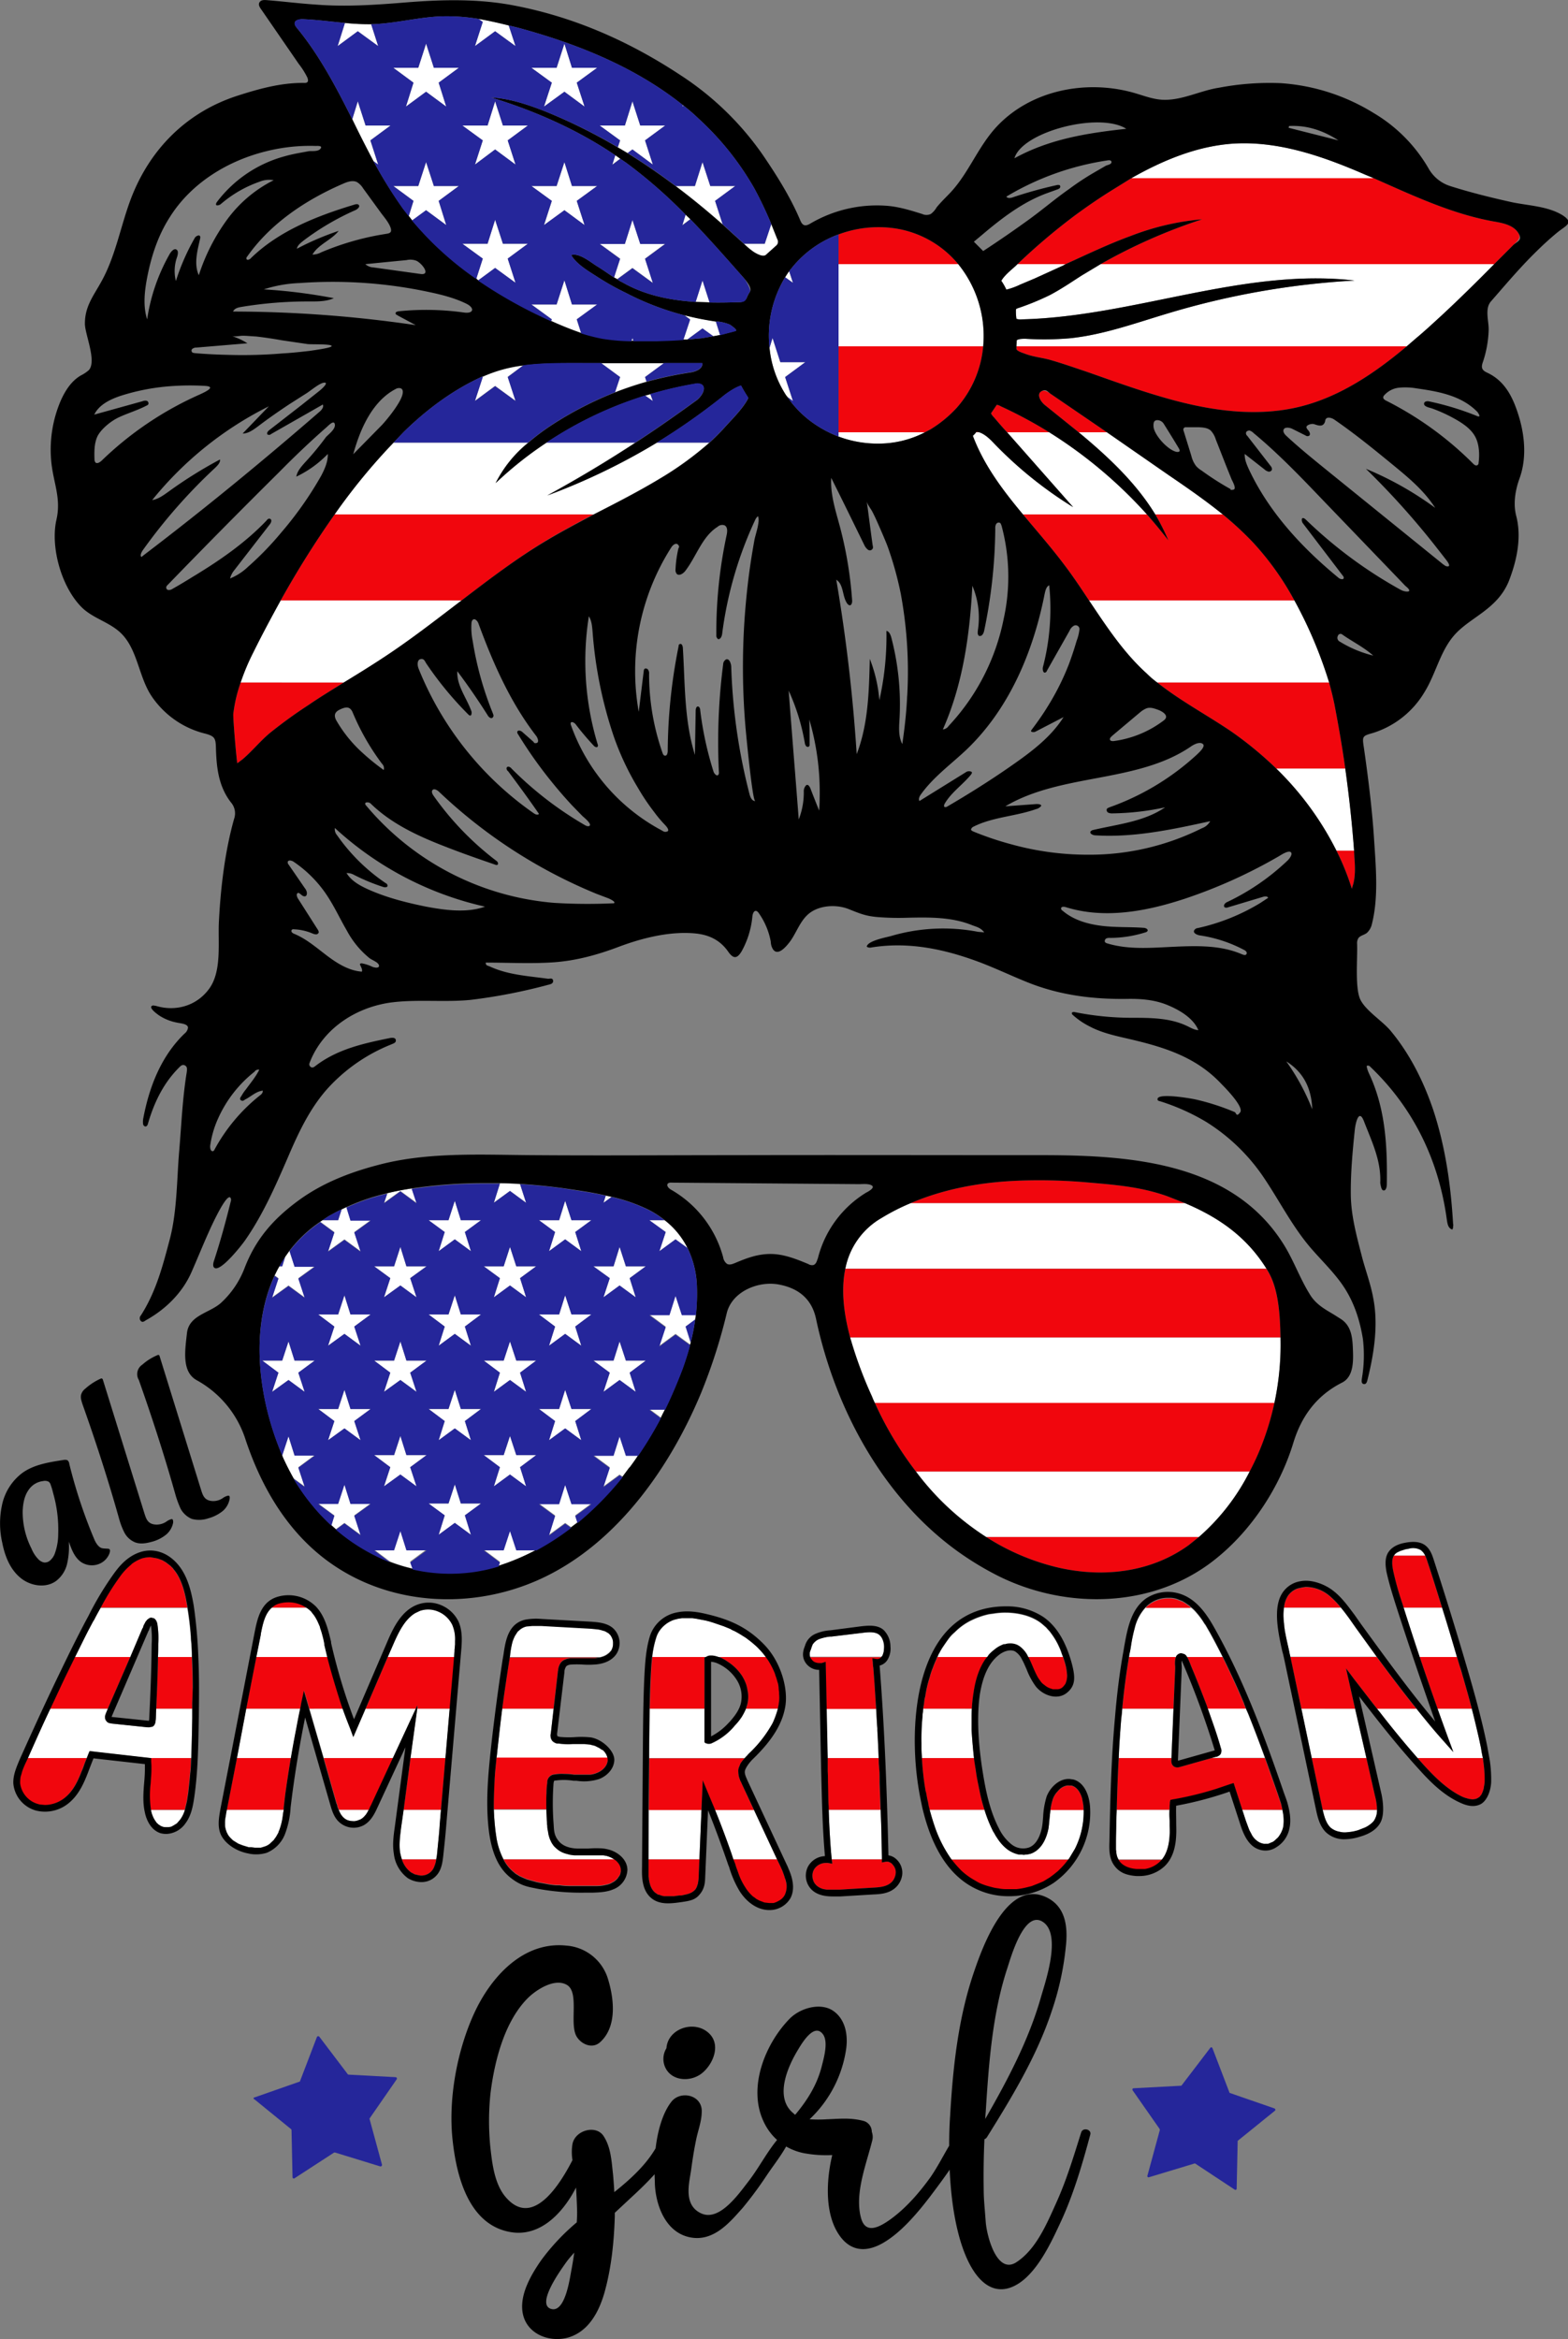
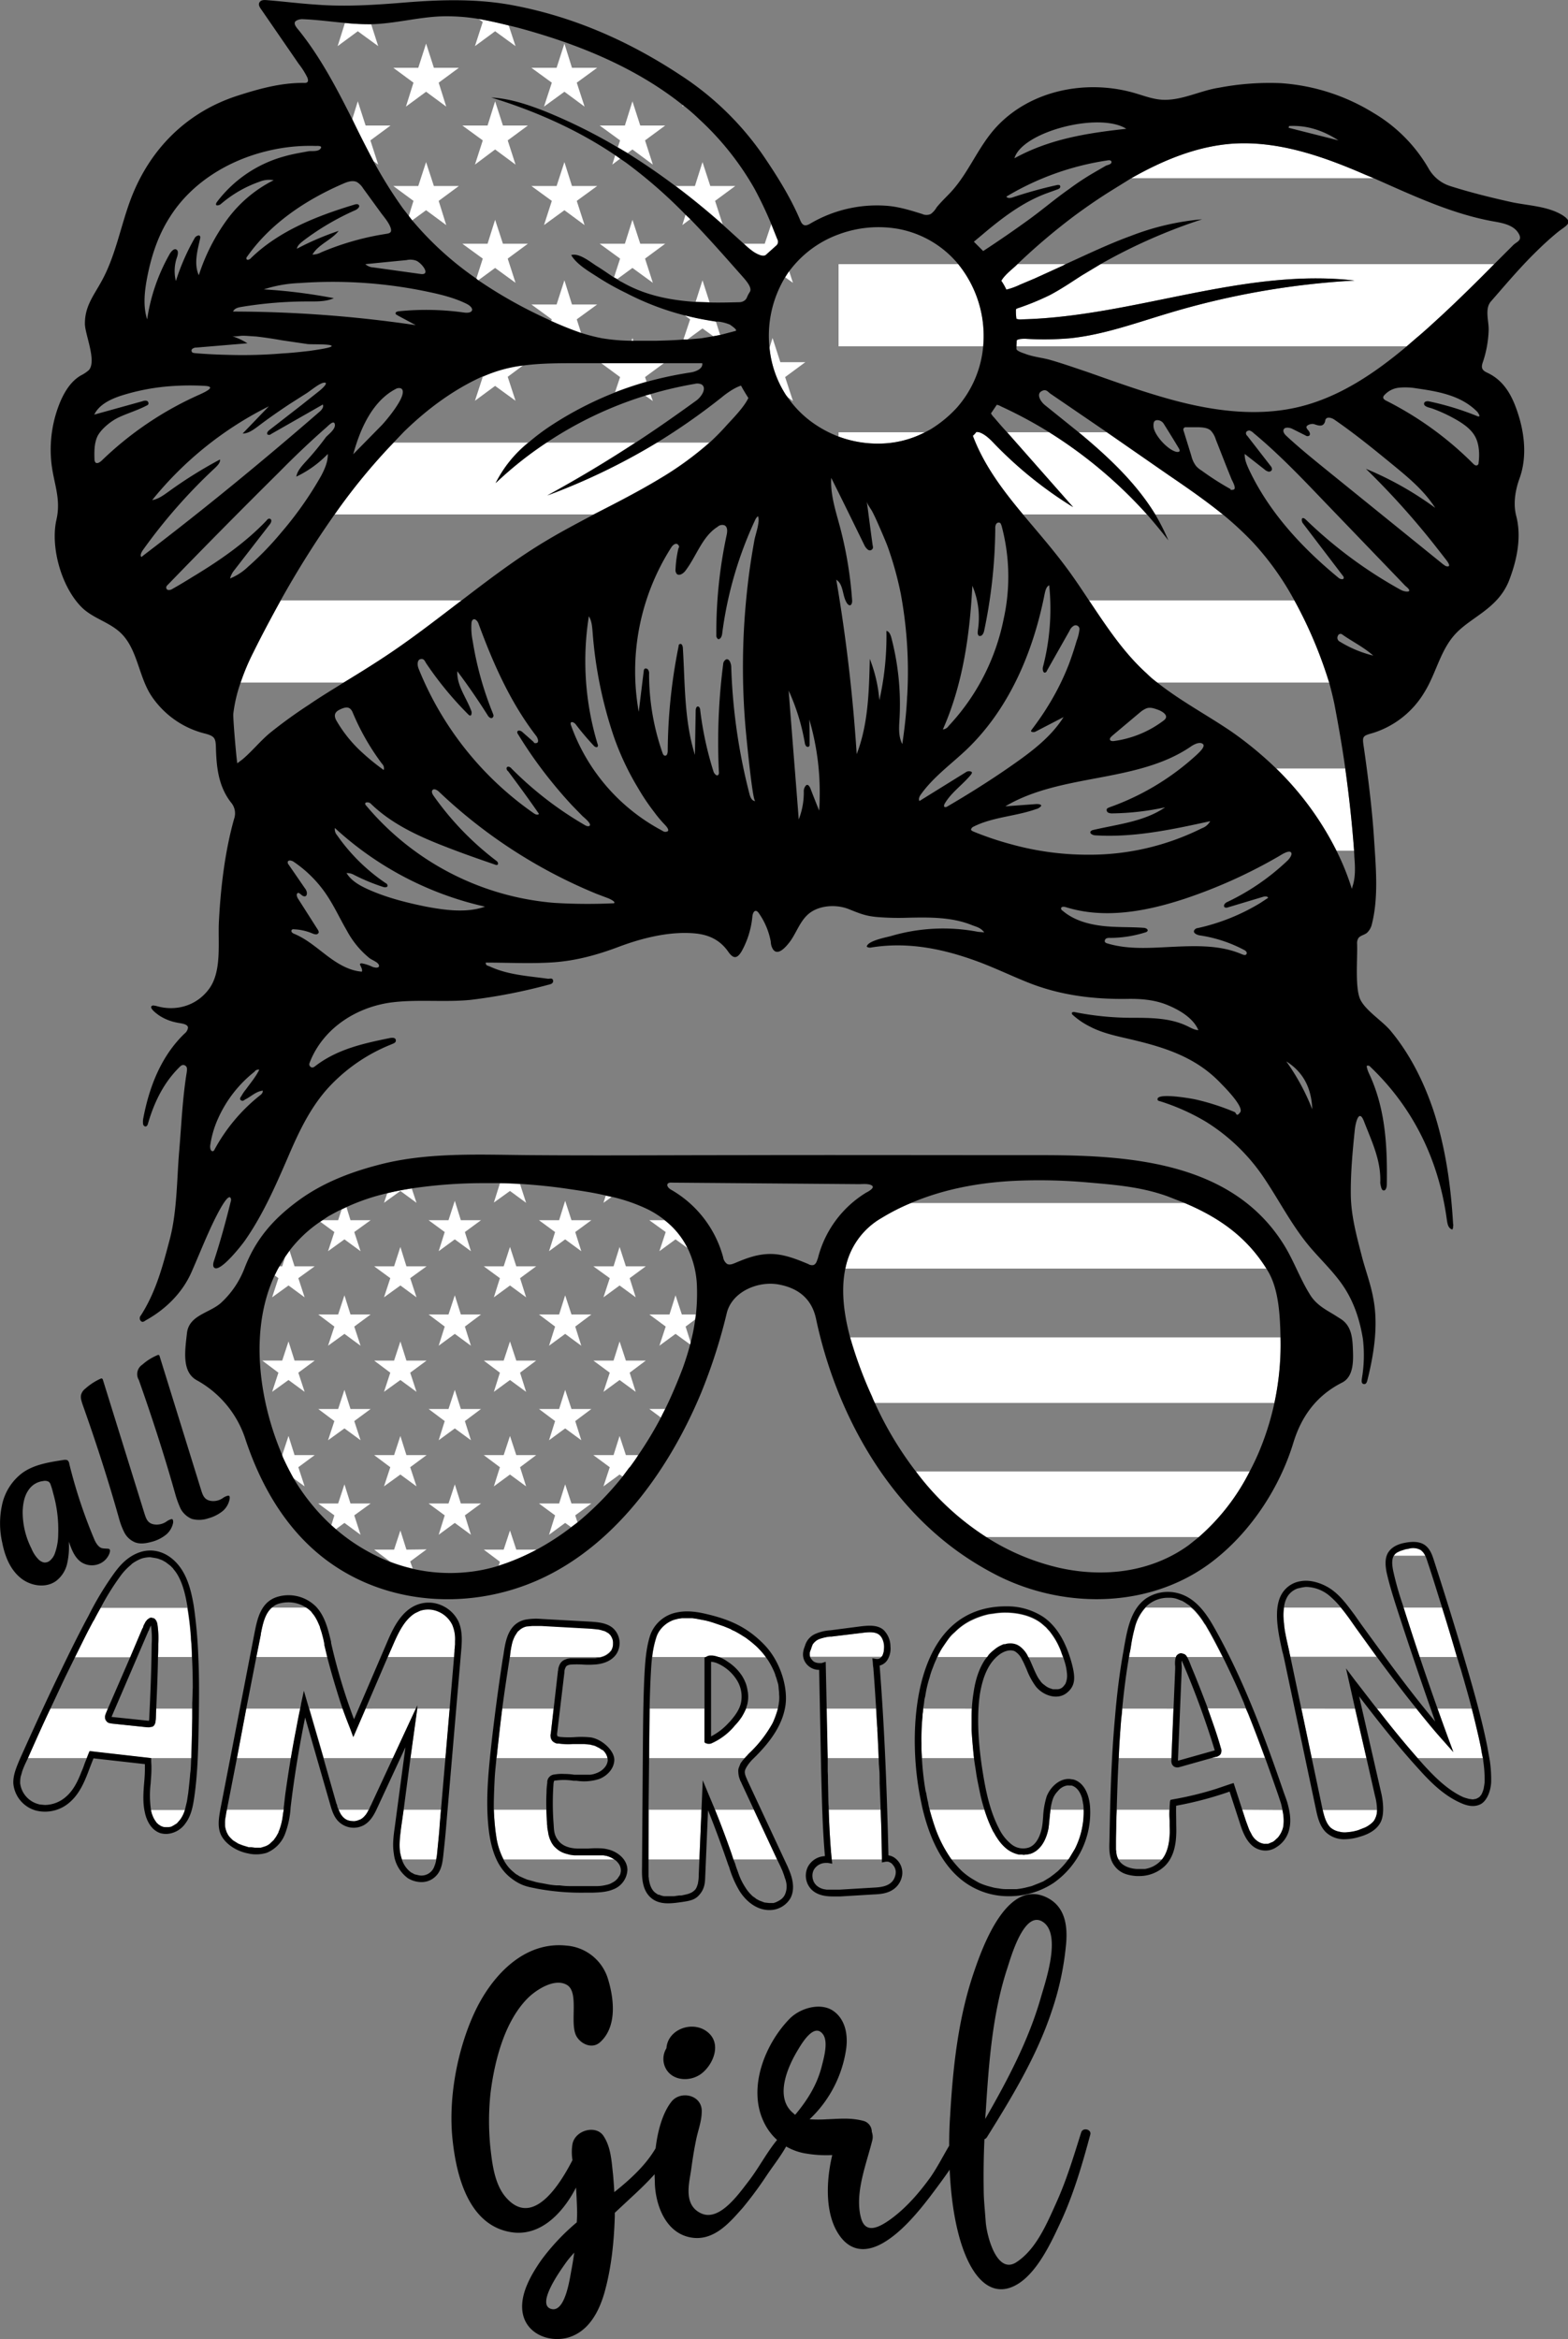
<svg xmlns="http://www.w3.org/2000/svg" id="Layer_1" data-name="Layer 1" viewBox="0 0 622.3 928">
  <rect x="0" y="0" width="622.3" height="928" fill="#808080" stroke="none" />
  <defs>
    <style>.cls-1{fill:#fff;}.cls-2{fill:#f1060d;}.cls-3{fill:#25269a;}</style>
  </defs>
  <path class="cls-1" d="M568.1,152.8H520.6v32.6H578A45.2,45.2,0,0,0,568.1,152.8Zm7.1,66.7a8.6,8.6,0,0,1-1.3,1.4c4.4,11.7,11.9,21.6,19.9,31.2H643a181.1,181.1,0,0,0-38.8-32.6H587.5l26.2,29.7a160.2,160.2,0,0,1-31.5-25.4c-1.6-1.7-3.6-3.6-5.8-4.3ZM729.4,117.2C712.8,110,695.1,103.8,677,105c-14.2,1-27.7,6.6-40.2,13.7H733Zm-86.5,198a36.2,36.2,0,0,0,4.2,3.6h68.2a173.5,173.5,0,0,0-10.1-25.5c-1.2-2.4-2.4-4.8-3.7-7.1H620C626.9,296.5,633.7,306.9,642.9,315.2ZM592.7,160.9l5.7-2.4,11.2-5.1,1.1-.6H591.6l-.4.4c-2,1.9-4.6,3.8-6,6.2a24.3,24.3,0,0,1,2,3.5A27.9,27.9,0,0,0,592.7,160.9ZM725.2,385.5c-.8-10.9-2-21.8-3.5-32.6H694.3a121.3,121.3,0,0,1,23.9,32.6ZM343.1,306.8c9.6-6.5,18.7-13.6,27.9-20.6H299.2c-3.8,6.9-7.5,13.8-10.9,20.7a88.2,88.2,0,0,0-5,11.9h40.9C330.6,314.9,336.9,311,343.1,306.8Zm106.8-69.1a130,130,0,0,0,19.4-14.1H448.4A255,255,0,0,1,405,244.5c11.9-6.5,23.6-13.5,34.9-20.9H404.6a147,147,0,0,0-20.1,16,48.8,48.8,0,0,1,12.9-16H344a239.8,239.8,0,0,0-23.4,28.5H423.3C432.3,247.5,441.3,242.9,449.9,237.7Zm177.2-18.2H615.9c11.7,9.7,22.7,20,30.4,32.6h26.8c-6.8-5.5-14-10.5-21.2-15.4Zm-35.7-49.1-.3.2a.4.4,0,0,0-.1.3,20.6,20.6,0,0,0,.2,3.6,5.5,5.5,0,0,0,2.2.2c44.4-1.1,87.8-20.5,132-15.4a317.3,317.3,0,0,0-74.3,13.1c-12.7,3.8-25.3,8.4-38.6,9.8a118.7,118.7,0,0,1-17.9.2c-.6,0-3.3-.2-3.3.8s-.1,1.5-.1,2.2H746.1l3.7-3.2c3.5-2.9,6.8-6,10.2-9.1,7.1-6.6,14-13.4,20.8-20.3H624.6l-7.5,4.5c-4.2,2.7-8.3,5.5-12.7,7.8A104.2,104.2,0,0,1,591.4,170.4Zm-36.5,49.1H520.6v1.7a44.4,44.4,0,0,0,16.1,2.8A40.1,40.1,0,0,0,554.9,219.5ZM348.9,90.3l8-5.9,8,5.9-3-9.5,8-5.9H360l-3.1-9.6-3.1,9.6h-9.9l8,5.9Zm1.1,43.5,1.3,1.7,5.6-4.1,8,5.9-3-9.6,8-5.9H360l-3.1-9.5-3.1,9.5h-9.9l8,5.9Zm53.7-43.5,8.1-5.9,8,5.9-3.1-9.5,8.1-5.9h-10l-3-9.6-3.1,9.6h-10l8.1,5.9Zm0,47,8.1-5.9,8,5.9-3.1-9.6,8.1-5.9h-10l-3-9.5-3.1,9.5h-10l8.1,5.9Zm2.8,38.2c4,1.8,7.9,3.4,12,4.8l-1.8-5.6,8.1-5.9h-10l-3-9.6-3.1,9.6h-10l8.1,5.9Zm52.3-85.8-.2.6.5-.4Zm1.1,43.4-1.3,4.2,3.2-2.4Zm11.7-5.4,8-5.9h-9.9l-3.1-9.5-3,9.5H456c6.4,4.8,12.6,9.9,18.6,15.2Zm-11,55,6-4.4,4.3,3.1,2.7-.5-1.7-5.4c-3.1-.5-6.1-1-9.1-1.7l-3.4-.8,2.3,1.7-2.7,8.1Zm3.3-15,5.5.2-2.8-8.7ZM337.9,66.3l-2.8-8.7a90.5,90.5,0,0,1-10.4-.5l-2.9,9.2,8-5.9Zm-5,31.5-3.1-9.6-2.2,7.1c2.7,5.6,5.5,11.1,8.4,16.6l1.9,1.4-3.1-9.6,8-5.9Zm51.4-37.4,8.1,5.9-2.7-8.2c-4-1-8-1.9-12-2.6l1.7,1.2-3.1,9.6Zm-8,52.9,8-6,8.1,6-3.1-9.6,8-5.9h-9.9l-3.1-9.6-3,9.6h-10l8.1,5.9Zm.5,45.4.7.6,6.8-5,8.1,5.9-3.1-9.6,8-5.9h-9.9l-3.1-9.5-3,9.5h-10l8.1,5.9Zm2.7,38.6h-.3l.2.2-3.1,9.5,8-5.9,8.1,5.9-3.1-9.5,6.3-4.7A56,56,0,0,0,379.5,197.3Zm51.3-84,3.2-2.4-2-1.4Zm2.2-6.9,3.9,2.3,1.9-1.4,8.1,6-3.1-9.6,8-5.9h-9.9l-3.1-9.6-3,9.6h-10l8.1,5.9ZM431.5,158l1.3.7,6-4.4,8.1,5.9-3.1-9.6,8-5.9h-9.9l-3.1-9.5-3,9.5h-10l8.1,5.9Zm6.9,25.4h.8l-.4-1.3ZM426.3,192l7.6,5.6-2,6c4.1-1.6,8.3-3,12.5-4.2l-.6-1.8,7.6-5.6Zm20.6,15.1-1-2.8-2.1.6ZM501,155.6c-.6.8-1.1,1.6-1.6,2.4l3.1,2.2ZM487,148c1,.6,3.2,1.9,4.5,1.3l.4-.3,3.9-3.5a2,2,0,0,0,.5-2.6l-2.4-6-2.6,7.8h-8.2A30.2,30.2,0,0,0,487,148Zm10.5,43.7-3.1-9.6-1.2,3.9a41.9,41.9,0,0,0,6.5,18.7l.6.8,2.2,1.6-3.1-9.5,8-5.9ZM535,604.6H693.6a112.9,112.9,0,0,0,2.4-26H525.2a164.7,164.7,0,0,0,8.7,23.5A27.2,27.2,0,0,0,535,604.6Zm44.2,53.2h84.4a85.6,85.6,0,0,0,20.2-26H551.3A106.1,106.1,0,0,0,579.2,657.8ZM537.7,531.2a29.7,29.7,0,0,0-14.4,20.1H690.4c-8-12.8-19.1-20.4-32.4-26H549.3A84.3,84.3,0,0,0,537.7,531.2Zm-210.8.9-1.6-5.2-1.9.9-1.4,4.3h-6.2l-.9.6,5.6,4.1-2.5,7.6,6.5-4.7,6.4,4.7-2.5-7.6,6.5-4.7Zm0,37.4-2.4-7.6-2.5,7.6h-7.9l6.4,4.8-2.5,7.6,6.5-4.7,6.4,4.7-2.5-7.6,6.5-4.8Zm0,37.5-2.4-7.6L322,607h-7.9l6.4,4.8-2.5,7.6,6.5-4.7,6.4,4.7-2.5-7.6,6.5-4.8Zm0,37.5-2.4-7.6-2.5,7.6h-7.9l6.4,4.7-1.2,3.9,1.8,1.6,3.4-2.5,6.4,4.7-2.5-7.7,6.5-4.7Zm41.4-120.1-2.5,7.7h-7.9l6.4,4.7-2.4,7.6,6.4-4.7,6.4,4.7-2.4-7.6,6.4-4.7h-8Zm0,37.5-2.5,7.6h-7.9l6.4,4.8-2.4,7.6,6.4-4.7,6.4,4.7-2.4-7.6,6.4-4.8h-8Zm0,37.5-2.5,7.6h-7.9l6.4,4.8-2.4,7.6,6.4-4.7,6.4,4.7-2.4-7.6,6.4-4.8h-8Zm2.4,45.1-2.4-7.6-2.5,7.6h-7.9l6.4,4.7-2.4,7.7,6.4-4.7,6.4,4.7-2.4-7.7,6.4-4.7Zm41.4-120.1-2.4,7.7h-8l6.4,4.7-2.4,7.6,6.4-4.7,6.4,4.7-2.4-7.6,6.4-4.7h-7.9Zm2.5,45.1-2.5-7.6-2.4,7.6h-8l6.4,4.8-2.4,7.6,6.4-4.7,6.4,4.7-2.4-7.6,6.4-4.8Zm-6.5,42.3-2.4,7.6,6.4-4.7,6.4,4.7-2.4-7.6,6.4-4.8h-7.9l-2.5-7.6-2.4,7.6h-8Zm0,37.4-2.4,7.7,6.4-4.7,2.4,1.7L417,652l-.9-2.8,6.4-4.7h-7.9l-2.5-7.6-2.4,7.6h-8Zm47.8-109.5,4.7,3.4a32,32,0,0,0-9.1-11h-6l6.5,4.7-2.5,7.6ZM452,574.3l-2.5,7.6,6.4-4.7,5.8,4.2a2.4,2.4,0,0,0,.2-.8l-2-6.3,3.8-2.8.3-2h-5.6l-2.5-7.6-2.4,7.6h-8Zm-1.9,36.1c.5-1.1,1.1-2.2,1.7-3.4h-6.3ZM302.3,558l6.4,4.7-2.5-7.6,6.5-4.7h-8l-2-6.2-1.7,2.4-1.2,3.8h-1.1c-.7,1.1-1.3,2.4-1.9,3.6l1.5,1.1-2.5,7.6Zm-4,34.6-2.5,7.6,6.5-4.7,6.4,4.7-2.5-7.6,6.5-4.8h-8l-2.4-7.6-2.5,7.6h-7.9Zm6.4,32.7-2.4-7.6-2.5,7.6h0a6.4,6.4,0,0,0,.2.7c1.3,2.9,2.8,5.8,4.3,8.5l4.4,3.2-2.5-7.6,6.5-4.8Zm48.4-100.1-1.9-5.7c-3.2.5-6.5,1.1-9.7,1.9l-1.3,3.8,6.5-4.7Zm-4,25.2-2.4-7.7-2.5,7.7h-7.9l6.4,4.7-2.5,7.6,6.5-4.7,6.4,4.7-2.5-7.6,6.5-4.7Zm0,37.4-2.4-7.6-2.5,7.6h-7.9l6.4,4.8-2.5,7.6,6.5-4.7,6.4,4.7-2.5-7.6,6.5-4.8Zm0,37.5-2.4-7.6-2.5,7.6h-7.9l6.4,4.8-2.5,7.6,6.5-4.7,6.4,4.7-2.5-7.6,6.5-4.8Zm0,37.5-2.4-7.6-2.5,7.6h-7.9l6.4,4.8h0a65.5,65.5,0,0,0,8.9,2.7l-1-2.8,6.5-4.8Zm41.1-142.3,6.4,4.7-2.4-7.4q-4.1-.3-8.1-.3h.1l-2.4,7.6Zm-4,34.6-2.4,7.6,6.4-4.7,6.4,4.7-2.4-7.6,6.4-4.7h-7.9l-2.5-7.7-2.5,7.7h-7.9Zm0,37.5-2.4,7.6,6.4-4.7,6.4,4.7-2.4-7.6,6.4-4.8h-7.9l-2.5-7.6-2.5,7.6h-7.9Zm6.5,32.7-2.5-7.6-2.5,7.6h-7.9l6.4,4.8-2.4,7.6,6.4-4.7,6.4,4.7-2.4-7.6,6.4-4.8Zm-7,43.9,3.2-1.1a91.3,91.3,0,0,0,11.5-5.1l.2-.2h-7.9l-2.5-7.6-2.5,7.6h-7.9l6.4,4.8Zm44.8-146.3-2.3-.5-.9,2.8Zm3.2,19.8-2.4,7.7h-8l6.5,4.7-2.5,7.6,6.4-4.7,6.4,4.7-2.4-7.6,6.4-4.7h-7.9Zm0,37.5-2.4,7.6h-8l6.5,4.8-2.5,7.6,6.4-4.7,6.4,4.7-2.4-7.6,6.4-4.8h-7.9Zm0,37.5-2.4,7.6h-8l6.5,4.8-2.5,7.6,6.4-4.7,1.2.8c.9-1.2,1.9-2.4,2.8-3.7h0l.2-.2c1.1-1.5,2.2-3,3.2-4.6h-4.9ZM249.6,730.4c-.1.6-.1,2.1-1.4,2.7h-.3l-.9.2h-.5l-14.4-1.5-.9-.2H231l-.3-.2a1.3,1.3,0,0,1-.6-.5,2.3,2.3,0,0,1-.6-1.2v-.5a1.9,1.9,0,0,1,.1-.8c.1-.2.1-.4.2-.6s.1-.1.1-.2l.7-1.7H207.7c-2.9,6.1-5.8,12.6-8.9,19.6h23.4l.7-1.8.4-.9h0l2.5.3,21.4,2.4h16.5c.2-5.3.3-10.6.4-15.9v-3.7H249.8C249.7,727.4,249.7,728.9,249.6,730.4Zm-5.3-36.3.2-.3a1.4,1.4,0,0,0,.2-.7l.3-.6.7-1.3a1,1,0,0,0,.4-.5l.3-.2a2.9,2.9,0,0,1,1.2-.7h.2l1,.2.3.2a1,1,0,0,1,.5.6.2.2,0,0,1,.2.2,4.9,4.9,0,0,1,.5,1.6,37.5,37.5,0,0,1,.3,7.6v.2c0,1.6,0,3.3-.1,5h13.4c0-1.8-.1-3.6-.2-5.3a24.6,24.6,0,0,1-.2-2.6c-.3-4.1-.8-8-1.4-11.6H227.7c-.9,1.6-1.8,3.2-2.6,4.8l-.5.8-1.8,3.4c-1.7,3.3-3.4,6.8-5.3,10.6h22Zm41.2,31.8-3.7,19.6h21.5c.7-3.8,1.3-7.6,2.1-11.5s1-5.4,1.6-8.1H285.5Zm-7.7,40.2a20,20,0,0,0-.4,2.4,4.3,4.3,0,0,0-.2,1.1,9.2,9.2,0,0,0-.1,1.6v.5a7.2,7.2,0,0,0,.6,2.9.8.8,0,0,0,.2.5l.3.6a6.1,6.1,0,0,0,.7,1,18.5,18.5,0,0,0,1.4,1.4l1.6,1,.5.3,1,.4.8.3,2.3.7h1l1.5.2h2.3l1.3-.4a6.5,6.5,0,0,0,2.2-1.1l1.6-1.5,1-1.4.9-1.6a1.4,1.4,0,0,1,.2-.6,25.2,25.2,0,0,0,1.6-6.7l.3-1.7H277.8Zm-30,.5a10.9,10.9,0,0,0,.5,1.7c.1.1.1.3.2.5a11.6,11.6,0,0,0,1.3,2.2,2.3,2.3,0,0,0,.7.7,1,1,0,0,0,.5.4,4.2,4.2,0,0,0,1.3.7,3.9,3.9,0,0,0,1.5.2h1l1-.2.9-.5,1.3-.8,1.3-1.5a12.4,12.4,0,0,0,1.6-3l.3-.9H247.7C247.7,766.2,247.8,766.4,247.8,766.6Zm464.9-.6c.7,2.9,1.4,5.4,3.1,7.1a7.5,7.5,0,0,0,3.6,1.7,8.1,8.1,0,0,0,3.1.2,19.5,19.5,0,0,0,4.3-.8l2.8-1.1a11.3,11.3,0,0,0,2.9-2h0a4.5,4.5,0,0,0,1-1.4,7.3,7.3,0,0,0,.8-3.6H712.7ZM766,705.4c-1.9-6.6-3.9-13.1-5.9-19.6H744.8c2.1,6.5,4.2,13,6.4,19.6Zm9.6,36.3-.9-4.2c-.9-3.9-1.8-7.8-2.8-11.6H758.3l3.9,10.8,2.4,6.5h0L760,738c-3.5-3.9-6.8-8-10.1-12.1H734.3l1.2,1.5c4.8,6.2,9.8,12.3,14.9,18.1h25.9c-.2-.9-.4-1.9-.6-3.1S775.6,741.9,775.6,741.7Zm-24-78.7a6.3,6.3,0,0,0-4.7-.5l-1.1.2h-.1l-2.2.7-.6.3a4.2,4.2,0,0,0-1.4.9l-.4.5a.1.1,0,0,1-.1.1h12.4A5.6,5.6,0,0,0,751.6,663ZM680.8,766l1.5,4.6c.5,1.3.9,2.5,1.4,3.7l.7,1.3a7.4,7.4,0,0,0,3.6,3.6l.6.2a3.2,3.2,0,0,0,1.3.2h1.2l1.9-.8a6.3,6.3,0,0,0,1.3-1.1,4.9,4.9,0,0,0,1.2-1.3,10.4,10.4,0,0,0,1.5-3.2,16.8,16.8,0,0,0-.3-7.1Zm-10.2-21.1h-.2l-1.8.5h21.2c-2-5.4-4-10.8-6.2-16.3-.4-1.1-.9-2.2-1.4-3.3H667.1c.9,2.4,1.7,4.7,2.5,7s1.9,5.7,2.7,8.5a2.8,2.8,0,0,1-.1,2.5A3.2,3.2,0,0,1,670.6,744.9Zm63.6-39.5-8.3-11.5-2.6-3.7c-1.1-1.5-2.2-3-3.4-4.4H697.4a19.1,19.1,0,0,0-.2,4.2,14.9,14.9,0,0,0,.2,2.1c0,.5.1,1,.1,1.5a7.8,7.8,0,0,1,.2,1.4l.3,1.5c.4,2.1.9,4.2,1.3,6l.3,1.5.3,1.3h34.3Zm-4.1,40.1-4.5-19.6H704.3l4.1,19.6h21.7ZM407.5,725.9H387.1c-.7,5.5-1.3,11-1.9,16.4-.1,1.1-.2,2.1-.4,3.2h44.1a5.8,5.8,0,0,0-2-3.2h-.2l-1-.7-1.2-.6-.6-.3-2-.5-2.2-.2h-4.6a25.6,25.6,0,0,1-5.5-.2h-.7a3.1,3.1,0,0,1-1.2-.5,2.4,2.4,0,0,1-1-1,3.3,3.3,0,0,1-.4-1.7,1.9,1.9,0,0,1,.1-.8Zm166.7,18.3c-.3-3.1-.6-6.4-.8-9.8v-4.2c0-1.4,0-2.9.1-4.3H554.2c0,.4-.1.9-.1,1.4a12.3,12.3,0,0,0-.2,2,91.3,91.3,0,0,0-.4,10.4v2.1c0,1.3.1,2.5.2,3.7h20.7C574.3,745.1,574.3,744.7,574.2,744.2Zm-212.4-57a10,10,0,0,0-7.2-.3l-1.9.9c-4.2,2.5-6.7,7.7-8.9,12.8l-2.1,4.8H368l.2-2.3v-.6c.1-.7.1-1.4.2-2v-1.4a14.6,14.6,0,0,0-1-6.6A10.8,10.8,0,0,0,361.8,687.2Zm-28.9,38.7L328.1,737h0l-1.1-3q-1.7-4.1-3-8.1H310.6l5.7,19.6h27.5l9.1-19.6ZM604.7,766h0l-.3,2.8c-.1,1-.1,2.1-.3,3.1s-.1.7-.1,1c-.4,2.5-1.9,8.6-7,10.5a9.3,9.3,0,0,1-2.3.4,2.4,2.4,0,0,1-1.2,0h-1.2a11.8,11.8,0,0,1-4.6-2,15.4,15.4,0,0,1-1.9-1.7,17.9,17.9,0,0,1-2.2-2.8,17.4,17.4,0,0,1-1.1-1.8,5.6,5.6,0,0,0-.5-.8,54.5,54.5,0,0,1-3.5-8.7H556.7c.6,2.2,1.2,4.3,1.9,6.3a50.9,50.9,0,0,0,6.7,13.4h46.6l.4-.6,2.1-3.5a33.1,33.1,0,0,0,3.5-15.6ZM482.2,729.2a25,25,0,0,1-1.8,2.4l-1.1,1.2-.4.5h0a25.5,25.5,0,0,1-8.7,6.4,2.3,2.3,0,0,1-1.1.2h-.4l-.6-.2h-.2l-.5-.4V725.9H445.7c-.1,6.6-.2,13.2-.2,19.6h37.8a9.4,9.4,0,0,1,1-1l.7-.7a49.1,49.1,0,0,0,8.9-11.1,13.4,13.4,0,0,0,1.2-2.4,34.6,34.6,0,0,0,1.5-4.4H483.9A25.5,25.5,0,0,1,482.2,729.2Zm-37,56.5h20.2l.8-19.7H445.3ZM347,773c-.4,3.3-.9,6.7-.4,10a26.8,26.8,0,0,0,.7,2.7h13.6l.3-1.6.6-6.1c.2-2,.4-4,.5-6l.5-6H348Zm130.8-78.7-2.7-1.1-4.1-1.4-1.6-.5-1.6-.4-3.7-.7-1.4-.2h-4.2l-1.4.2-1.6.4a11.6,11.6,0,0,0-5.9,4.4,9.6,9.6,0,0,0-1.3,2.7,39,39,0,0,0-1.6,7.7h21.4a3.4,3.4,0,0,1,1.4-.5h1a10.2,10.2,0,0,1,2.5.6h18.8a25.1,25.1,0,0,0-2.6-3.1,18,18,0,0,0-2-1.9c-1.1-1-2.2-1.8-3.4-2.7l-1.3-.8a35.4,35.4,0,0,0-3.3-1.9A6.1,6.1,0,0,1,477.8,694.3ZM430.1,703l.3-.3.4-.9a5.2,5.2,0,0,0,.3-1.8v-.9a1.1,1.1,0,0,1-.1-.5,5,5,0,0,0-.5-1.3,5.6,5.6,0,0,0-.5-.8l-.7-.7-1.4-.8-1.7-.5-.9-.2-2.9-.3-19.8-1.1h-3.5l-2.3.2a6.3,6.3,0,0,0-3.1,1.7,1.7,1.7,0,0,0-.6.6l-.9,1.4a17.3,17.3,0,0,0-1,2.4,35.1,35.1,0,0,0-1,5.8c-.1.1-.1.2-.1.4h36.1l.5-.2a6.6,6.6,0,0,0,2.5-1.3A3.8,3.8,0,0,0,430.1,703Zm-138.7-7.5c0,.3-.1.6-.1.9l-1.8,9h28.3l-1.2-5V700a35.9,35.9,0,0,0-.8-3.5,25.8,25.8,0,0,0-.8-2.6c-.1-.3-.1-.5-.2-.8l-.7-1.6a17.8,17.8,0,0,0-1.7-3,14.7,14.7,0,0,1-1-1.3,12.4,12.4,0,0,0-1.8-1.4h-14a.1.1,0,0,0-.1.1c-2.2,2.1-3.1,5.3-3.8,8.6A4.4,4.4,0,0,1,291.4,695.5Zm313.7.8a11.5,11.5,0,0,0-1.4-1.7l-.7-.8-1.6-1.4-.9-.7c-4.3-3-9.5-3.7-13-3.8H587a27.4,27.4,0,0,0-5,.4l-1.6.2a31.2,31.2,0,0,0-5.9,1.9l-1.3.6a24.2,24.2,0,0,0-6.2,4.4c-.7.7-1.5,1.4-2.2,2.2s-2,2.7-2.9,4.1-1.2,2.1-1.8,3.1a1.4,1.4,0,0,1-.2.6h19.9l.4-.6a15.1,15.1,0,0,1,2.3-2.1,10.7,10.7,0,0,1,2.5-1.6l1.1-.5h.6a5.7,5.7,0,0,1,1.8-.3,6.6,6.6,0,0,1,3.1.6l.7.4a10.9,10.9,0,0,1,3.1,3.4l.3.5c0,.1.1.2.1.3h13.9l-.5-1.2a20,20,0,0,0-1-2.6A27.3,27.3,0,0,0,605.1,696.3ZM428.4,784.2l-1.2-.2H415.7l-1.6-.2-1.5-.4a9.8,9.8,0,0,1-3.1-1.4,15.4,15.4,0,0,1-1.9-1.7,13,13,0,0,1-1-1.5c-.2-.5-.5-1-.7-1.6l-.3-1a5.2,5.2,0,0,1-.2-1.1,1.3,1.3,0,0,1-.1-.6,8.3,8.3,0,0,1-.3-2.2.9.9,0,0,0-.1-.5c0-.7-.1-1.4-.1-2.1s-.1-2.4-.2-3.7H383.8c.1,2.7.3,5.3.6,7.9.1,1,.3,2,.4,2.9a29.1,29.1,0,0,0,2.9,8.9h44a9.9,9.9,0,0,0-3.3-1.5Zm109.5-86a4.5,4.5,0,0,0-1.2-1.6c-1.6-1.3-4.2-1.1-6.6-.8l-12.4,1.5h-.6a19.3,19.3,0,0,0-4.3,1,5.7,5.7,0,0,0-2.6,2.2c-.1.4-.3.7-.4,1.1l-.3.9a5.6,5.6,0,0,0-.4,1.2v.4a4.9,4.9,0,0,0,.1,1.2h28.4l.4-.5a8.8,8.8,0,0,0,.5-1.5,13.4,13.4,0,0,0,.1-2.1A7.3,7.3,0,0,0,537.9,698.2ZM652,770.8c0-1-.1-1.9-.1-2.9V766H631c-.1,2.3-.1,4.5-.2,6.7s-.1,4.1-.1,6.1v2.8a3.8,3.8,0,0,0,.1,1c0,.3.1.6.1,1s.1.6.2.9a6.1,6.1,0,0,0,.5,1.2H649c1.8-2.3,2.8-5.6,3-9.8.1-1.3,0-2.6,0-3.9ZM536.1,736a16.9,16.9,0,0,1-.1-2.3c-.2-2.3-.3-4.5-.4-6.7a4.1,4.1,0,0,1-.1-1.1H515.8l.4,19.6h20.3C536.4,742.3,536.2,739.1,536.1,736Zm132-39.9-1.9-3.3a6.1,6.1,0,0,1-.7-1,29.8,29.8,0,0,0-3-4,13.4,13.4,0,0,0-2.1-2H642.5a18.3,18.3,0,0,0-4.4,8.4,60.6,60.6,0,0,0-1.5,7.4l-.3,1.7a15.5,15.5,0,0,0-.4,2.1h18.6c0-.1.1-.2.1-.3l.3-.4a2.5,2.5,0,0,1,1.7-.8l1.1.3a2.3,2.3,0,0,1,1.2,1.2H673C671.4,702.3,669.8,699.2,668.1,696.1ZM537.5,771.2c-.1-1.8-.1-3.5-.2-5.2H516.7c.1,3.7.3,7.3.5,10.9s.4,5.9.7,8.8h19.9v-.3C537.7,780.5,537.6,775.7,537.5,771.2Zm95.3-41.4c-.4,5.2-.8,10.5-1,15.7h20.9l.8-19.6H633.2C633.1,727.2,633,728.5,632.8,729.8ZM350.7,745.5h13.9l1.7-19.6H353.4Zm-28.4,20.6c.1.1.1.3.2.4a7.5,7.5,0,0,0,1.5,2.4,5.8,5.8,0,0,0,1.5,1.1,5.9,5.9,0,0,0,2.3.5,3.3,3.3,0,0,0,1,0l.9-.2,1.3-.5a5.7,5.7,0,0,0,1.5-1.2l.6-.7a11.8,11.8,0,0,0,1.1-1.9H322.3Zm149.2-.1c2.4,5.9,4.6,11.8,6.7,17.8l.6,1.9h17.4L487,766Z" transform="translate(-187.8 -48)" />
-   <path class="cls-2" d="M790.3,140.3c-2.1-3.2-6.6-3.9-10-4.5-16.5-3-31.9-10.3-47.3-17.1H636.8l-7.1,4.4c-5.2,3.2-10.3,6.7-15.2,10.3a249.6,249.6,0,0,0-22.9,19.4h19.1c8.6-3.9,17.1-8,25.9-11.2a102.3,102.3,0,0,1,28.3-6.6,219.5,219.5,0,0,0-40.3,17.8H780.8l1.8-1.8,5.6-5.6h0C789.7,143.8,791.8,142.6,790.3,140.3Zm-246.1-1.5a45.3,45.3,0,0,0-23.6,2.2v11.8h47.5A40.4,40.4,0,0,0,544.2,138.8Zm43.3,80.7h16.7A177.2,177.2,0,0,0,585,209.2a4.4,4.4,0,0,0-1.6-.6l-2.3,3.4a6.7,6.7,0,0,0,1.2,1.6C584,215.6,585.7,217.6,587.5,219.5Zm-12.3,0h1.2l-1-.2Zm19-31.3a26.4,26.4,0,0,0,4,1.2c2.1.5,4.3.8,6.4,1.4,4.9,1.4,9.7,3.1,14.5,4.7,9.7,3.4,19.3,6.9,29.2,9.8,18.2,5.4,37.6,8.6,56,3.9,15.6-4,29.3-13.3,41.8-23.8H591.2v1C591.2,187.2,593.6,188,594.2,188.2ZM557,218.4a48.2,48.2,0,0,0,10.5-8.6A42.4,42.4,0,0,0,578,185.4H520.6v34.1h34.3Zm44-15.1c-1.9,1.2-.2,4.1,1.6,5.5l13.3,10.7h11.2l-22.4-15.3C603.6,203.4,602.2,202.6,601,203.3ZM423.3,252.1H320.6a380.7,380.7,0,0,0-21.4,34.1H371c11-8.4,22-16.8,33.8-23.9C410.8,258.7,417.1,255.4,423.3,252.1Zm186.9,20c3.5,4.6,6.6,9.3,9.8,14.1h81.5a112.7,112.7,0,0,0-16.7-23.3,132.4,132.4,0,0,0-11.7-10.8H646.3a90.2,90.2,0,0,1,5.2,10.3c-2.7-3.5-5.6-7-8.5-10.3H593.8C599.4,258.8,605.1,265.3,610.2,272.1Zm107.2,55.3c-.6-2.9-1.3-5.7-2.1-8.6H647.1c9.2,7.3,19.8,12.9,29.5,19.5a144.4,144.4,0,0,1,17.7,14.6h27.4C720.5,344.3,719,335.8,717.4,327.4ZM284,349.3c3.7-3.1,7.1-7.3,10.8-10.4a187,187,0,0,1,15.6-11.3c4.5-3.1,9.2-5.9,13.8-8.8H283.3a57.9,57.9,0,0,0-2.9,12.3c-.2,1.8,1.4,19.8,1.6,19.7ZM724.8,399c1-3.6.8-7.4.5-11.2,0-.8-.1-1.5-.1-2.3h-7a99.3,99.3,0,0,1,6.1,15.1C724.5,400.1,724.6,399.5,724.8,399ZM658,525.3l-6.9-2.7c-10.9-3.9-21.6-4.6-33-5.6a216.6,216.6,0,0,0-27.9-.5c-14,.7-28,3.3-40.9,8.8ZM525.2,578.6H696c-.2-8.2-.6-18.9-5-26.2l-.6-1H523.3C521.5,559.8,522.7,569.3,525.2,578.6Zm162.6,44.7a112.3,112.3,0,0,0,5.8-18.7H535a138.1,138.1,0,0,0,16.3,27.2H683.8A93.7,93.7,0,0,0,687.8,623.3Zm-24.2,34.5H579.2A91.9,91.9,0,0,0,608.1,670c17.8,4,36.6,1.8,51.5-9ZM262.1,685.5c-.7-4.1-1.6-8.5-3.7-12.3a15.1,15.1,0,0,0-1.8-2.6,2.7,2.7,0,0,0-.7-.8,5.2,5.2,0,0,0-1.1-1l-1.3-1-1.4-.8-1.6-.6-.8-.2-2.4-.4a12.6,12.6,0,0,0-3.3.5,16.4,16.4,0,0,0-3.9,2.1l-.5.5a23.1,23.1,0,0,0-4.2,4.5,98.7,98.7,0,0,0-7.7,12.4h34.4Zm-47.7,26.2c-2.2,4.5-4.4,9.2-6.7,14.2h22.9l8.9-20.5h-22Zm108.1,9.9c-1.7-5.4-3.3-10.8-4.7-16.2H289.5l-4,20.5H307a15.5,15.5,0,0,0,.4-2.1l1.1-5.1h0l2.1,7.2H324Zm-72-16.2c-.1,6.8-.4,13.7-.7,20.5h14.3v-2.3c.1-2,.1-4,.1-6,0-4.1-.1-8.2-.3-12.2Zm-52.6,42a34.5,34.5,0,0,0-1.4,3.4l-.3,1.1-.3,1a14.9,14.9,0,0,0-.2,2.1v.6a9.8,9.8,0,0,0,7,8.2l.7.2,2.1.2a12.8,12.8,0,0,0,8.2-3.1c3-2.5,4.8-6.1,6.3-10,.4-.9.7-1.8,1.1-2.8s.7-1.8,1.1-2.8H198.8Zm49.8-1.8v1c0,.8.1,1.5.1,2.3V750c0,1.9-.2,3.8-.3,5.6a40.1,40.1,0,0,0,.1,10.4h13.5l.6-2.5a17,17,0,0,0,.4-2.2l.3-1.9c.3-2.7.6-5.3.8-7.9.1-.7.1-1.4.2-2s.1-2.7.2-4h-16Zm505.7-80.4H741c-1,1.6-.7,4-.3,6a119.7,119.7,0,0,0,3.7,13.2c.1.5.3.9.4,1.4h15.3c-1.9-6-3.7-12-5.7-17.9A21.5,21.5,0,0,0,753.4,665.2Zm-38.1,15.9a14.8,14.8,0,0,0-8.9-3.4h-.5l-1.3.2-1.8.4a7.8,7.8,0,0,0-3.9,3,10.4,10.4,0,0,0-1.5,4.5h22.5A34.1,34.1,0,0,0,715.3,681.1Zm-419.2,4.2-.6.5h14a12.7,12.7,0,0,0-7.4-2.3,14.1,14.1,0,0,0-3.5.5A6.6,6.6,0,0,0,296.1,685.3Zm363.9.1-1.9-1.3-1-.6-2.1-.8a8.6,8.6,0,0,0-2.7-.5h-.9a12.3,12.3,0,0,0-7,2.1,10,10,0,0,0-1.9,1.6h17.9Zm39.9,20,4.4,20.5h21.3l-3.6-16,3.6,4.8,8.7,11.2h15.6c-5.4-6.7-10.6-13.6-15.7-20.5Zm72,20.5c-1.1-4.3-2.3-8.4-3.4-12.3-.4-1.2-.8-2.5-1.1-3.7s-.9-3-1.4-4.5H751.2c2.4,6.8,4.7,13.7,7.1,20.5Zm-110.6-15c1.1,2.6,2.1,5.2,3.1,7.7l2.2,5.7c.2.5.3,1.1.5,1.6h15.1c-.2-.6-.5-1.2-.7-1.9-1.7-4-3.5-8-5.4-12.1-1-2.2-2.1-4.3-3.1-6.5H658.9a4.1,4.1,0,0,1,.5.9C660.1,707.8,660.7,709.4,661.3,710.9Zm-184.8-3.7a19.1,19.1,0,0,1,6,6l.7,1.3.6,1.4a15.3,15.3,0,0,1,.7,2.9,7.7,7.7,0,0,1,.2,1.5,12.6,12.6,0,0,1-.4,4.3c-.1.2-.1.4-.2.6s-.1.5-.2.7h12.7l.3-1.5c.1-.5.1-1,.2-1.4a14.1,14.1,0,0,0,0-2.9,7.6,7.6,0,0,0-.1-1.5c-.1-.9-.2-1.9-.4-2.9s-.5-1.9-.9-2.8a8.8,8.8,0,0,0-.5-1.5,31.7,31.7,0,0,0-2.1-4.1c-.4-.7-.9-1.3-1.3-1.9H473.2l.7.3A13.5,13.5,0,0,1,476.5,707.2Zm-9.1-1.6.5-.2H446.7c-.3,2.8-.5,5.6-.6,8.5s-.3,8-.4,12h21.7Zm45.3,2.3h1.1l1.6-.5.4,18.6h19.7c-.1-1.1-.1-2.2-.2-3.3q-.4-6.6-.9-12.9a14.9,14.9,0,0,1-.2-2.1l-.2-1.7,1.7.3h.3a2.1,2.1,0,0,0,1.3-.5l.3-.3H509.2a2.6,2.6,0,0,0,.5.9l.4.5a3.1,3.1,0,0,0,.9.7A4.7,4.7,0,0,0,512.7,707.9Zm87.2,6.1,1,1.4a5.7,5.7,0,0,0,1.4,1.3l.5.4a7,7,0,0,0,2.3,1.1l.6.2h1.7a3.2,3.2,0,0,0,2.1-.8l.4-.4.7-.9a7.8,7.8,0,0,0,.7-3.5,21.3,21.3,0,0,0-.7-4.4l-.9-3H595.8c.7,1.2,1.2,2.5,1.8,3.8s1.2,2.8,1.9,4.1Zm-43.1-.5a48,48,0,0,0-1.8,7.7,11.8,11.8,0,0,0-.4,2,25.1,25.1,0,0,1-.4,2.7h19.3c.1-2.1.4-4.1.7-6.2.8-5.5,2.4-9.9,4.7-13.2l.9-1.1H559.9a3.7,3.7,0,0,0-.5,1.1,34.5,34.5,0,0,0-1.4,3.4A25.3,25.3,0,0,0,556.8,713.5Zm97.7-8.1H635.9c-1.1,6.4-2,13.2-2.7,20.5h20.3l.7-15.8v-1a10.4,10.4,0,0,1,.1-3.1A1.4,1.4,0,0,1,654.5,705.4Zm-264.6,1.3c-1,6.4-1.9,12.8-2.8,19.2h20.4l1.7-14.7a.9.9,0,0,1,.1-.5,5,5,0,0,1,.3-1.6,6,6,0,0,1,.8-1.6l.5-.5a4.7,4.7,0,0,1,1.2-.7l.8-.3,1.2-.2H424l1.1-.2h-35C390,705.8,390,706.3,389.9,706.7Zm-57,19.2h20l.6-1.3h0v1.3h12.9l1.7-20.5H341.7Zm397.2,19.6H708.4l4.2,20a1.1,1.1,0,0,1,.1.5h21.6a22.2,22.2,0,0,0-.8-5.5Zm46.2,0H750.4l2.4,2.7c4.2,4.6,9.3,9.8,15.5,12.7a12.7,12.7,0,0,0,1.8.6l.7.2,1.5.2,1.2-.2.5-.2.7-.4.5-.4a1,1,0,0,1,.4-.5,10.2,10.2,0,0,0,1.1-2.9v-.2a16.2,16.2,0,0,0,.3-2,48,48,0,0,0-.5-8.1C776.4,746.5,776.4,746,776.3,745.5ZM695.6,762l-.3-.9-.3-.9h0l-5.2-14.7H668.6L656.2,749l-.8.2H655a2.4,2.4,0,0,1-1.5-.5l-.5-.6a3.5,3.5,0,0,1-.3-1.9v-.7H631.8c-.4,6.9-.6,13.7-.8,20.5h20.9c0-.3.1-.6.1-1s.1-1.2.1-1.9l.2-.9.9-.2a132,132,0,0,0,17.3-4.2l5.6-1.9,1.3-.4,3.4,10.5h15.9a17.4,17.4,0,0,0-.5-2.2Zm-417.8,4h22.6v-.9l.6-5.2c.7-4.8,1.4-9.6,2.2-14.4H281.8Zm43.6-2.6.3.7a2.9,2.9,0,0,0,.2.9,6.9,6.9,0,0,1,.4,1h11.9a.1.1,0,0,0,.1-.1,3.6,3.6,0,0,0,.4-.9l.4-.8a.8.8,0,0,0,.2-.4l8.5-18.3H316.3ZM348,766h14.8l1.8-20.5H350.7Zm228.6-7.3c-.5-2.5-1-5-1.4-7.4s-.5-3.8-.8-5.8H553.7v.5a111.1,111.1,0,0,0,1.3,11.9,8.5,8.5,0,0,0,.4,1.7c.2,1.2.4,2.4.7,3.5l.3,1.7.3,1.2h21.8A65.4,65.4,0,0,1,576.6,758.7Zm-39.8-8.3c-.1-.9-.1-1.7-.2-2.5a19.3,19.3,0,0,0-.1-2.4H516.2v5.3c.1,1.4.1,2.8.1,4.2.1,2.9.1,5.9.2,8.8a17,17,0,0,1,.1,2.2h20.6c-.1-3.6-.2-7.2-.4-10.6C536.9,753.7,536.8,752,536.8,750.4Zm80.8,13.1a5.2,5.2,0,0,0-.2-1.1c0-.2-.1-.4-.1-.7-.6-2.1-1.8-4.5-4.2-5.2h-.9a3.4,3.4,0,0,0-1,0,5.9,5.9,0,0,0-3.3,1.9l-.8.9a8.4,8.4,0,0,0-1.4,2.4,21.6,21.6,0,0,0-1,4.4h13.2a4.9,4.9,0,0,1-.1-1.2A6.9,6.9,0,0,0,617.6,763.5Zm-135.5-8a4.7,4.7,0,0,0-.5-1c-.1-.4-.3-.8-.4-1.2a6.4,6.4,0,0,1-.2-.7,12.3,12.3,0,0,1-.2-2,3.7,3.7,0,0,1,.3-1.5l.6-1.5a15.6,15.6,0,0,1,1.6-2H445.5v1.6l-.2,18.9h20.9l.5-11.5,2.2,5.3,2.6,6.2H487Zm-77.5,8c0-1.4,0-2.8.1-4.2a27.3,27.3,0,0,1,.3-4.1v-.5a3.1,3.1,0,0,1,2.9-2.8,17.3,17.3,0,0,1,3.9-.2,25.6,25.6,0,0,1,3.9.3H422a9,9,0,0,0,2.7-.7,7.4,7.4,0,0,0,3.1-2.2,5,5,0,0,0,1.2-2.8,3.1,3.1,0,0,0-.1-1H384.8c-.2,2.8-.5,5.6-.7,8.4s-.4,8.1-.3,12.1h20.8Zm40.6,25.7v3.4a2.2,2.2,0,0,1,.1.8c.3,2.1.9,4.1,2.4,5.4l.4.3.9.6h.4a6.6,6.6,0,0,0,2,.6h3.9l2.1-.3h.9l1.8-.4a8.5,8.5,0,0,0,2.4-.9,6.9,6.9,0,0,0,1.3-1.1l.3-.5a5,5,0,0,0,.5-1.3,1.4,1.4,0,0,0,.2-.7,14.8,14.8,0,0,0,.3-3.1l.3-6.3H445.2Zm186.9-2.6c1.3,1.8,3.8,2.9,6.8,3.1h3.3a11,11,0,0,0,5.9-2.9l.9-.9H631.6A4.1,4.1,0,0,0,632.1,786.6Zm-199,.4a5.7,5.7,0,0,0-1.1-1.1l-.3-.2h-44a15.1,15.1,0,0,0,4,4.9,6.6,6.6,0,0,0,1.7,1.2l.4.3,2,.9,1.2.5,3.6,1,.9.2,2.8.5a30.3,30.3,0,0,0,4.2.6h1.4a28.3,28.3,0,0,0,4.1.3h10.7a15.8,15.8,0,0,0,3.8-.5,6.4,6.4,0,0,0,1.8-.6l1.1-.6.7-.5.6-.6a1.8,1.8,0,0,0,.5-.7,4.1,4.1,0,0,0,.7-1.1,2.4,2.4,0,0,0,.2-.8,2.8,2.8,0,0,0,.1-.9,4.6,4.6,0,0,0-.5-2A4.7,4.7,0,0,0,433.1,787Zm108.1,0h0l-.4-.2a1.8,1.8,0,0,0-1-.2h-.4l-1.6.3h0v-1.2H517.9l.2,1.7-1.7-.3h-1a5.5,5.5,0,0,0-4.6,2.7,5.1,5.1,0,0,0-.5,3.2,1.9,1.9,0,0,0,.2.8c0,.1.1.3.1.4a1.6,1.6,0,0,0,.4.7.5.5,0,0,0,.2.4l.5.6a.1.1,0,0,1,.1.1l.5.4a6.6,6.6,0,0,0,2.4,1.1l1.2.2H521l13.4-.8c2.1-.1,4.6-.3,6.4-1.5a5.7,5.7,0,0,0,1.4-1.3,6.4,6.4,0,0,0,1.1-3v-.6a4.5,4.5,0,0,0-1.2-2.7A2.4,2.4,0,0,0,541.2,787ZM351,790.9l.8.4.5.3,1.3.3a5.4,5.4,0,0,0,6.6-3.5,10.3,10.3,0,0,0,.7-2.5v-.2H347.3A10.1,10.1,0,0,0,351,790.9Zm148.3,2.2a17.2,17.2,0,0,0-.7-2.1,12.2,12.2,0,0,0-.7-1.7l-.3-.7h0l-1.4-2.9H478.8l.6,1.5.2.5a22.5,22.5,0,0,0,.8,2.4l.6,1.7a25.3,25.3,0,0,0,2.6,5.2,15.4,15.4,0,0,0,2.5,3.1,3.9,3.9,0,0,0,1,.8l.9.7,1.1.6,2.1.8,1.8.2h1.8a7.8,7.8,0,0,0,2.1-.9,5.4,5.4,0,0,0,2.3-2.2,7.9,7.9,0,0,0,.5-5.6A5.6,5.6,0,0,0,499.3,793.1Zm70.1-2.7a26.6,26.6,0,0,0,4.4,3.3l1.7,1,.9.5a26,26,0,0,0,4.7,1.6,15.9,15.9,0,0,0,3,.6,15.3,15.3,0,0,0,3,.3h4.1a27.9,27.9,0,0,0,4-.7l2-.5,2.8-1.1,1.9-.8,2.6-1.6,1.6-1.2,1.6-1.3.7-.7a30,30,0,0,0,3.3-3.8c.1-.1.1-.2.2-.2H565.3A47.6,47.6,0,0,0,569.4,790.4Z" transform="translate(-187.8 -48)" />
  <path d="M808.1,133.5c-5.8-3.7-13.8-3.9-20.4-5.3-8.1-1.8-16.2-3.8-24.1-6.3a15.1,15.1,0,0,1-8.8-7,61.1,61.1,0,0,0-21.9-22.1A80.3,80.3,0,0,0,696.2,81a107,107,0,0,0-24.6,1.8c-7.3,1.1-14.5,5-22,4.8-4.1-.1-8-1.7-11.9-2.8-18.8-5.3-40.7-1.1-54.3,13.4-7.4,7.9-11.1,18.4-18.4,26.2-1.8,1.9-3.8,3.8-5.5,5.9a8.2,8.2,0,0,1-2.3,2.6,4,4,0,0,1-3.4,0c-4.8-1.5-9.6-3-14.7-3.3a52.2,52.2,0,0,0-29.7,7.1c-2,1.2-3.1.9-4-1.3-3.9-9.2-9.2-17.6-14.7-25.7A117.9,117.9,0,0,0,458,77.9c-20.3-13.4-42.1-23.1-66.1-27.7-14-2.7-28.1-2.4-42.2-1.3-12.2,1-24.5,1.9-36.8.9-6.2-.4-12.5-1.2-18.7-1.7-1.2-.1-2.7-.3-3.4.8s.3,2.3,1,3.3l14.6,21.2a30.6,30.6,0,0,1,3.4,5.4c.5,1.4.3,2.2-1.4,2.1-9-.1-17.7,2.3-26.1,5-20.4,6.5-35.1,21.3-42.6,41.1-4,10.6-6,22.4-11.5,32.4-3.2,5.9-6.8,10.1-6.7,17.2.1,4.2,4.7,14.6,1.6,18.2a14.1,14.1,0,0,1-3.1,2.1c-3.9,2.2-6.4,6.2-8.2,10.3a49.4,49.4,0,0,0-3.7,23.4c.7,8.6,4.1,14.8,2.1,23.6-2.5,11,2.1,27.2,10.4,35.1,4.4,4.1,10.7,5.6,15.1,9.8,6.8,6.5,7.1,17.6,12.4,25.3a36,36,0,0,0,21.3,14.7c3.6,1,4,1.8,4.1,5.6.2,7.7,1,15.3,6,21.7a6.6,6.6,0,0,1,1.2,6.5c-3.6,12.8-5.3,27-6,40.3-.5,8.4,1.3,20-3.9,27.1s-13.7,9-21,6.8l-1.2-.2c-2.6.5,1.8,3.6,2.4,4a19.4,19.4,0,0,0,7,2.8c1.1.3,4.5.4,4.4,2.1a3.6,3.6,0,0,1-1.4,2.3c-9.2,8.9-13.9,20.9-16.3,33.4a7,7,0,0,0-.1,2.5,1.1,1.1,0,0,0,.8.9c.5.1.8-.3,1-.7l.6-2c2.4-7.6,5.9-14.6,11.6-20.4.7-.7,1.5-1.7,2.6-1.1s.8,1.8.7,2.8c-1.7,10.4-2.1,20.9-3,31.4s-.8,23.7-3.7,34.7-5.5,20.9-11.5,30.3a1.6,1.6,0,0,0,0,2.2c.7.7,1.4.1,2-.3,7.8-4.3,14.5-10.9,18.1-19.1,2.3-5.2,4.5-10.7,6.9-16,.7-1.6,6.8-15.1,8.5-13.6a1.6,1.6,0,0,1,.2,1.5c-2,8.1-4.2,16.1-6.8,24-.2.8-.4,1.9.3,2.4,2.4,1.8,11.1-9.3,12.3-11.1,7-10.1,11.9-21.3,16.8-32.6,4.1-9.6,8.6-19.3,15.6-27.2A68.2,68.2,0,0,1,343,462.4c.8-.4,2-.6,1.9-1.7s-1.4-1-2.2-.9c-10.3,2.1-20.6,4.3-29.3,10.8-.7.5-1.5,1.4-2.4.6s-.2-1.7.1-2.6c5.5-13,18.4-21.1,32.1-22.9,10.4-1.3,20.9,0,31.3-1a218.9,218.9,0,0,0,30.9-6c.9-.2,2.1-.5,1.9-1.7s-1.4-.6-2.1-.7c-7.9-1.1-15.8-1.5-23.1-4.9-.7-.3-1.6-.3-1.5-1.5,8.9,0,17.8.5,26.7-.1s17.4-2.9,25.9-6.1,19.6-6.3,30.2-5.4c5.7.5,10.2,2.6,13.5,7.4,2,2.8,3.5,2.7,5.3-.4a35.2,35.2,0,0,0,4.2-13.7c.2-1.9,1.3-3.3,2.7-1.1a28.5,28.5,0,0,1,4.6,11.1,6,6,0,0,0,.8,2.9c2,3.2,5.5-1.2,6.8-2.9,2.8-3.8,4.2-8.9,8.3-11.7s10.4-3.1,15.1-1.2,6.8,2.7,11,3.1a102.7,102.7,0,0,0,12.4.3c8.6-.2,17.6-.3,25.6,3,1.6.6,3.4,1,4.7,2.8l-2.4-.2a73.3,73.3,0,0,0-34.7,1.7c-1.9.5-9.3,1.9-9.5,4.2a2.3,2.3,0,0,0,1.8.3c13.7-2.2,26.9.2,39.8,4.7,7.6,2.6,14.9,6.2,22.4,9.2,12.5,5,25.7,6.7,39.2,6.5,5.3-.1,10.8.3,15.8,2.3s10.6,5.3,12.6,10.1c-1.7-.1-3.1-1-4.6-1.7-6.8-3.2-14.5-3.2-21.9-3.2a116,116,0,0,1-22.8-2.3,1.1,1.1,0,0,0-.8.2c-.3.3,0,.8.3,1a29.6,29.6,0,0,0,6.6,4.5c4.3,2.3,9.2,3.5,14,4.6,14.4,3.3,27.8,7,38.3,18.2,1.4,1.4,9.1,9.2,7.5,11.3s-1.5.2-2.2-.1a93.4,93.4,0,0,0-15.5-5c-1.8-.4-14.9-2.7-15.1-.2-.1.8.7.8,1.3,1a85.6,85.6,0,0,1,18,8.1,76.2,76.2,0,0,1,22.4,21.4c6.5,9.5,11.5,19.7,19,28.5,3.7,4.3,7.7,8.2,11.1,12.6,5.5,7,8.3,15,9.7,23.6a55,55,0,0,1-.4,15.7c-.1.8-.3,2,.7,2.2s1.3-.8,1.5-1.6c2.6-10.4,4.4-21.9,2.3-32.5-1-5.6-3.1-11.1-4.5-16.5-2.1-8.2-4.3-16.1-4.4-24.5s.7-17.3,1.6-25.9c.3-2.6,1.6-8.4,3.6-3.3,3,7.8,6.8,15.4,6.5,24.2a3.4,3.4,0,0,0,.1,1c.2.9.4,2.3,1.3,2.3s1.2-1.5,1.2-2.5c.2-14.1-.4-28.2-6-41.5-.7-1.8-1.8-3.5-2-5.4a1.1,1.1,0,0,1,1.4.3c16.9,16.1,27,36.6,30.3,59.9.3,1.9.4,4.2,2.3,4.7a2.4,2.4,0,0,0,.3-1.4,1.1,1.1,0,0,0,0-.8c-.9-15.3-3-30.3-7.8-45-3.8-11.3-9.2-22.2-16.8-31.4-3.2-4-10-8.1-12.2-12.6s-1.1-16.2-1.3-22.1a3.8,3.8,0,0,1,.4-2.1c.6-1.2,2.4-1.4,3.5-2.3a6.8,6.8,0,0,0,2-3.6c2.7-10.8,1.5-23,.8-34s-2.3-24-4-35.8c-.7-4.6-.7-4.7,3.6-5.9a36.5,36.5,0,0,0,20.5-16.3c4.7-7.6,6.3-17,12.7-23.5s16.3-9.7,20.7-20.4c3.2-8.2,5.2-17.5,2.9-26.1-1.2-4.9-.3-10.1,1.4-14.8,2.8-7.8,2.1-16.6-.3-24.5s-5.7-14.2-12.7-17.4c-2.1-1-2.3-2.1-1.6-4.1a43.8,43.8,0,0,0,2.3-12.5c.2-3.6-1.7-8.6.9-11.6,5.5-6.3,10.9-12.7,16.8-18.6,3.1-3.1,6.3-6.1,9.6-8.8S812.6,136.5,808.1,133.5ZM699.4,98c7.1-.4,13.6,1.8,19.6,5.7l-19.8-5C699.3,98.5,699.3,98.2,699.4,98Zm-64.6,1.1c-15.5,1.7-30.4,4-44.4,11.7C593.5,100.2,624.1,92.3,634.8,99.1Zm-57.5,42.3c7.3-6.2,14.9-12.1,23.6-15.8,2.1-.9,4.3-1.6,6.4-2.4a2.4,2.4,0,0,0,1.1-.6.9.9,0,0,0,0-1.1,1.7,1.7,0,0,0-1-.1,172.1,172.1,0,0,0-17.4,4.8c-1,.4-2.3.6-2.8-.2a109.3,109.3,0,0,1,40.4-14.4c.6-.1,1.5.1,1.3.9s-1.8,1-2.3,1.3l-5,2.9a104.2,104.2,0,0,0-9.5,6.3c-5.3,3.7-10.2,7.9-15.4,11.7s-12.4,8.8-18.7,12.9l-3.7-3.7ZM246,159.2c1.6-8.8,4.3-17.4,9.1-24.9l.7-1.1c8.5-12.9,22.6-21.5,37.7-25.2a71.4,71.4,0,0,1,19.6-2.1c.6,0,2.9-.2,1.9,1.1s-3.8.8-4.7,1c-3.2.6-6.4,1.1-9.5,2A50.1,50.1,0,0,0,274,128c-.3.4-.6.9-.4,1.3s1.3.1,1.8-.3a47.4,47.4,0,0,1,15.4-8.9,9.9,9.9,0,0,1,5.6-.6,51.6,51.6,0,0,0-18.6,15.8,77.9,77.9,0,0,0-11.1,21.9c-2-4.5-.6-9.6.5-14.4.1-.5.2-1-.2-1.3s-1.5.2-1.9.9a87,87,0,0,0-7.5,17.1,16.5,16.5,0,0,1,.5-9.6c.3-1,.6-2.4-.3-2.9s-1.9.6-2.5,1.5a74.4,74.4,0,0,0-9.1,26.2C244.6,169.7,245.1,164.3,246,159.2Zm99.6,13.9.3.2,6.9,3.7a502.2,502.2,0,0,0-72.5-5.4c.5-1.2,1.9-1.6,3.1-1.8a161.5,161.5,0,0,1,26.8-2.2c3.4,0,7,.1,10.1-1.3a217.7,217.7,0,0,0-27.8-3.5,52.3,52.3,0,0,1,14.2-2.5,182.7,182.7,0,0,1,51.1,3.5c5.2,1.1,10.5,2.4,15.3,4.8,3.2,1.7,2.6,3.9-1.1,3.4a107.8,107.8,0,0,0-26-.5c-.5.1-1.1.2-1.2.7S345.2,172.9,345.6,173.1Zm2,31.1c-.7,3.9-7.4,11.6-8.3,12.5L328,228.2a75.2,75.2,0,0,1,2.8-8.4c2.9-7.1,7.3-14,14.1-17.5a2.5,2.5,0,0,1,1.7-.3C347.6,202.2,347.8,203.1,347.6,204.2Zm-67.9-22.9c1.2.4,3.3-.1,4.5-.1s3.5.2,5.3.3c3.4.4,6.8.9,10.1,1.5l10.2,1.5c1.4.2,9-.1,9.6.7s-7.6,1.8-8.6,2c-3.6.4-7.1.8-10.7,1a189.4,189.4,0,0,1-21.3.6c-4.6-.1-9.1-.3-13.7-.7-.5-.1-1-.1-1.2-.6a.9.9,0,0,1,.4-1.2,2.3,2.3,0,0,1,1.4-.4l20.3-1.7A25.9,25.9,0,0,0,279.7,181.3Zm75-24.6L336,154.1a5.1,5.1,0,0,1-3.2-1.3l11.1-1.1,5.2-.5a6.9,6.9,0,0,1,3.5.1C354.8,151.8,359.2,157.3,354.7,156.7Zm-13.8-15.9-1.8.3a108.5,108.5,0,0,0-23.8,7,7.3,7.3,0,0,1-3.5.9c2.4-4.1,7.5-5.7,10.4-9.4a110.5,110.5,0,0,0-16.6,7.1c.3-1.4,1.5-2.3,2.6-3.2A103.1,103.1,0,0,1,329,131.3c.7-.4,1.6-1.1,1.3-1.8s-1.3-.5-1.9-.3c-14.9,4.5-29.9,10.4-41,21.2-.5.6-1.6,1-1.8.3a1,1,0,0,1,.3-.9c9.2-13.1,23.1-22.4,37.8-28.8,1.8-.8,3.9-1.6,5.7-.8a7.5,7.5,0,0,1,2.5,2.5l7.2,9.9c1.3,1.7,3,3.7,3.7,5.7S342.4,140.6,340.9,140.8Zm-112.8,90h0c-.7.6-1.7,1.3-2.4.7a2,2,0,0,1-.4-1.3c-.1-3-.1-6,1-8.7s5-6.2,8.6-7.9,7.5-2.8,11.1-4.7a1.1,1.1,0,0,0,.7-.6,1.1,1.1,0,0,0-.7-1.3,3.2,3.2,0,0,0-1.7.2l-19.1,5.3c1.9-3.9,6.2-6,10.3-7.4a85.6,85.6,0,0,1,18.9-3.8,104.3,104.3,0,0,1,14.8-.2c4.8.3-.4,2.6-2.1,3.4A133.7,133.7,0,0,0,228.1,230.8Zm17.2,37.1-1.4,1.1c-.6-.7,0-1.8.5-2.6a215.6,215.6,0,0,1,28.9-32.9c.9-.9,2-2,1.8-3.2a175,175,0,0,0-20.2,12.6c-2.1,1.5-4.2,3.1-6.7,3.5a139.5,139.5,0,0,1,46.3-37.2L284.1,220c2.2,0,4.1-1.4,5.9-2.7,4.2-3.2,8.5-6.2,12.9-9.1l6.6-4.2c1.6-1,5.3-4.2,7.1-4.2s-1.4,2.8-2.2,3.4l-6.8,5.4-13,10.1c-.5.4-1.1,1.2-.6,1.7a1.2,1.2,0,0,0,1.4-.2l20.5-11.7c.5.8-.3,2-1.1,2.7C292.2,230.8,269.1,249.8,245.3,267.9Zm33.8,9.6a8.7,8.7,0,0,1,1.7-3.3L294.9,256c.5-.6.9-1.7.2-2.1s-1.2.2-1.6.7c-8.5,8.9-18.7,15.9-29.3,22.3-2.6,1.6-5.2,3.2-7.9,4.7-.7.5-2,.8-2.4,0s.2-1.3.7-1.8q21.8-22.5,43.9-44.4c6.1-6.2,12.4-12.2,18.9-17.9.8-.7,3-3.1,3.3-1.1s-2.9,4.2-3.6,5.1a108,108,0,0,1-8.1,9.8c-1.5,1.7-3.2,3.5-3.6,5.8a42.9,42.9,0,0,0,12.5-9c.1,3-1.2,5.9-2.6,8.6a141.6,141.6,0,0,1-15.9,22.6,121.1,121.1,0,0,1-13.2,13.6A22.3,22.3,0,0,1,279.1,277.5Zm11.6,205.3a70.1,70.1,0,0,0-17.5,20.8c-.3.5-.5,1.3-1.2,1.1s-.8-1.2-.8-2a38.9,38.9,0,0,1,3-10.6,49.2,49.2,0,0,1,14.6-18.9,1.8,1.8,0,0,1,1.9-.8c-1.5,3-3.5,5.3-5.3,7.8a16,16,0,0,0-1.6,2.3c-.3.6-1.2,1.4-.4,2s1.3-.1,1.9-.4c2.2-1.1,4.1-3.1,6.8-3.4C292.1,481.9,291.3,482.3,290.7,482.8Zm4.1-143.9c-3.7,3.1-7.1,7.3-10.8,10.4l-2,1.5c-.2.1-1.8-17.9-1.6-19.7a57.9,57.9,0,0,1,2.9-12.3,88.2,88.2,0,0,1,5-11.9c3.4-6.9,7.1-13.8,10.9-20.7a380.7,380.7,0,0,1,21.4-34.1A239.8,239.8,0,0,1,344,223.6l4-4.2c9.1-8.9,19.5-16.7,31.2-22h.3a56,56,0,0,1,16.1-4.4c7.6-1,15.4-.9,23.3-.9h47.6c.4,2.2-2.6,3.4-4.8,3.7a148,148,0,0,0-17.3,3.7c-4.2,1.2-8.4,2.6-12.5,4.2a139.7,139.7,0,0,0-25.2,13,87,87,0,0,0-9.3,7,48.8,48.8,0,0,0-12.9,16,147,147,0,0,1,20.1-16,151.9,151.9,0,0,1,39.2-18.7l2.1-.6a154.7,154.7,0,0,1,17.6-4.1,4.1,4.1,0,0,1,2.7.2c2.2,1.3.2,4.7-1.9,6.3-8,5.8-16.1,11.5-24.4,16.9-11.3,7.4-23,14.4-34.9,20.9a255,255,0,0,0,43.4-20.9,258,258,0,0,0,26-18.2c1.3-1.1,4.8-3.7,7.5-4.5.9,1.7,1.9,3.3,2.9,4.9-1.7,3.7-6.6,8.6-8.5,10.7a93.7,93.7,0,0,1-7,7.1,130,130,0,0,1-19.4,14.1c-8.6,5.2-17.6,9.8-26.6,14.4-6.2,3.3-12.5,6.6-18.5,10.2C393,269.4,382,277.8,371,286.2c-9.2,7-18.3,14.1-27.9,20.6-6.2,4.2-12.5,8.1-18.9,12-4.6,2.9-9.3,5.7-13.8,8.8A187,187,0,0,0,294.8,338.9Zm94.5,15h.1c4.2,5.6,8.3,11.2,12.3,17-.5.6-1.4.2-2-.2a128.1,128.1,0,0,1-45.8-57.5c-.5-1.3-.6-3.4.8-3.7s1.7.8,2.2,1.6a135.6,135.6,0,0,0,16.7,20.3c.3.3.5.5.9.5s.6-1.1.4-1.7c-1.9-5.3-5.9-10.2-5.6-15.9q6.3,8.4,12,17.4c.4.8,1.4,1.6,2,1s.3-1.1.1-1.7a130.2,130.2,0,0,1-8-28.7,26,26,0,0,1-.5-6.8c0-.7.2-1.6.9-1.8s1.6.8,1.9,1.7c5.8,15.8,12.7,31.4,23,44.7.6.9,1.1,2.5,0,2.7s-.9-.3-1.3-.6l-4.2-3.7c-.6-.6-1.8-1-2.1-.2a1.3,1.3,0,0,0,.3,1A173.5,173.5,0,0,0,407,358.5c2.6,3.2,5.2,6.2,8,9.2l4.1,4.2c.5.4,4.5,3.7,2.1,3.9a2.8,2.8,0,0,1-1.2-.4,139.8,139.8,0,0,1-29.3-22.6c-.4-.5-1.3-.9-1.7-.4S389,353.5,389.3,353.9Zm-49.2-.4a89.8,89.8,0,0,1-9.9-8.2,53.1,53.1,0,0,1-9-11.6c-1.1-2.2-.3-3.4,1.7-4.3s3.7-1.3,4.8,1.1A94.5,94.5,0,0,0,339.4,351,2.5,2.5,0,0,1,340.1,353.5Zm-3.2,78.4-1-.2-.9-.4a16,16,0,0,0-3.1-1c-.4-.1-.9-.2-1.2.1s1.2,2.1.7,3.1c-5.2-.4-9.8-3.3-13.9-6.4s-8.1-6.6-12.9-8.6c-.6-.2-1.4-.8-1.1-1.4s.8-.4,1.2-.4a21,21,0,0,1,7,1.6,4.2,4.2,0,0,0,1.5.4,1.1,1.1,0,0,0,1.1-.8,2.1,2.1,0,0,0-.4-1.1L306,404.4c-.4-.7-.7-1.8,0-2.1s1.5,1.2,2.5,1.3,1.1-.7,1.1-1.4a3.6,3.6,0,0,0-.8-1.8l-6.4-9.3a1.4,1.4,0,0,1-.4-1.2c.3-.8,1.5-.5,2.2-.1a48.4,48.4,0,0,1,14.3,14.9c2.5,4,4.5,8.3,6.9,12.4a35.7,35.7,0,0,0,9,11c.9.7,2.8,1.4,3.5,2.3S338.2,432,336.9,431.9Zm20-24.2c-7.9-1.6-15.8-3.6-23.1-6.9-3.3-1.5-6.5-3.3-8.4-6.3-.1,0-.1,0-.1-.1a5.3,5.3,0,0,1,3,.7,78.6,78.6,0,0,0,11.6,4.8c.6.2,1.6.2,1.7-.4a1.1,1.1,0,0,0-.7-1.1,74.2,74.2,0,0,1-19.3-19,3.6,3.6,0,0,1-.9-2.9,130,130,0,0,0,59.6,31.2C373,410.3,364.4,409.1,356.9,407.7Zm73.6-1.3a216.8,216.8,0,0,1-22.8-.2,109,109,0,0,1-74.5-38.5c-.3-.3-.6-.7-.4-1.1s1.5-.4,2.1.2c8.2,8,18.8,12.9,29.4,17,6.6,2.6,13.2,4.9,19.9,7.2.4.2,1,.3,1.2-.1s-.1-1-.5-1.3a116.8,116.8,0,0,1-25.1-26c-.4-.6-.9-1.6-.3-2.2s1.7,0,2.4.6a202,202,0,0,0,62.6,40.6l5,1.9c.4.2,1.9.9,2.1,1.4S431.4,406.4,430.5,406.4Zm22.3-28.6-.6.2a1.9,1.9,0,0,1-1.5-.4,76.3,76.3,0,0,1-36.3-41.9,1.4,1.4,0,0,1-.1-.9c.3-.7,1.5-.1,2,.6,2.2,2.9,4.6,5.7,7.1,8.4.4.5,1.3.9,1.6.4a1,1,0,0,0,0-.9,113.5,113.5,0,0,1-3.5-50.8c1.2,1.9,1.3,4.2,1.5,6.4a168.1,168.1,0,0,0,8.5,41.6,108.5,108.5,0,0,0,9.5,20.1,85.6,85.6,0,0,0,6.3,9.4,49.4,49.4,0,0,0,3.6,4.4C451.3,374.9,453.7,377,452.8,377.8Zm34.4-115.5c-.6,3.4-1.2,6.9-1.7,10.4-1,6.9-1.7,13.9-2.2,20.9a281.8,281.8,0,0,0,.3,42.1c.2,2.6,2.8,30,3.9,30a.1.1,0,0,1-.1.1c-1.2-.1-1.8-1.5-2.1-2.6a229.8,229.8,0,0,1-7.3-50.8c-.1-1.3-.8-3.2-2-2.8a2.3,2.3,0,0,0-1.2,2,241.5,241.5,0,0,0-1.7,42.5c.1.6,0,1.3-.5,1.5s-1.3-.6-1.6-1.4a134.3,134.3,0,0,1-5.3-24.4c0-.7-.4-1.6-1-1.5s-.7.8-.8,1.4l-.3,17.8c-4.3-13.7-3.9-28.3-4.8-42.6-.1-.7-.4-1.6-1.1-1.4s-.5.6-.6,1a216.1,216.1,0,0,0-4.3,41.7c-.1.6-.2,1.5-.9,1.6s-1-.6-1.2-1.2a94.7,94.7,0,0,1-5.3-31.2,2.4,2.4,0,0,0-.4-1.7c-.3-.5-1.2-.7-1.5-.2a1.4,1.4,0,0,0-.2.6l-2,16.3a91.3,91.3,0,0,1,12.9-65.2c.6-1,1.9-2,2.7-1.1s.2,1.1.1,1.7a43.9,43.9,0,0,0-1.1,8.1,2.4,2.4,0,0,0,.5,1.8c.9.9,2.5-.1,3.3-1.1,4.5-5.8,6.7-13.7,12.9-17.6a2.7,2.7,0,0,1,2.7-.6c1.3.6,1.2,2.4.9,3.8a183.3,183.3,0,0,0-4.1,39.7,1.8,1.8,0,0,0,.6,1.6c.9.4,1.6-1,1.7-2a152.3,152.3,0,0,1,13.1-45.2,4.2,4.2,0,0,1,1.1-1.5C489.6,254.7,487.6,260.1,487.2,262.3Zm4.3-113c-1.3.6-3.5-.7-4.5-1.3a30.2,30.2,0,0,1-3.9-3.2h0l-8.5-7.7c-6-5.3-12.2-10.4-18.6-15.2s-12.5-9-19.1-13.1l-3.9-2.3a214.3,214.3,0,0,0-28.8-14.3c-6.9-2.7-14-5.1-21.3-5.5h-.1c17.3,5.3,34.1,12.7,49.2,22.9l2,1.4,2.2,1.5a194.2,194.2,0,0,1,23.7,20.7l1.9,1.8c7.3,7.5,14.2,15.4,21.2,23.3,1,1.2,3.4,3.9,2.4,5.5s-.9,1.7-1.3,2.5-1.5,1.6-2.9,1.6c-3.9.1-7.9.2-11.8.1l-5.5-.2c-10.2-.7-20.1-2.6-29.3-7.9a7.8,7.8,0,0,1-1.8-1.1l-1.3-.7c-2.3-1.5-4.5-3.1-6.8-4.5s-7-5.4-10.2-4.4c2,3.5,6.7,6.3,10,8.4a103.3,103.3,0,0,0,11.7,6.6,108.9,108.9,0,0,0,23.2,8.9l3.4.8c3,.7,6,1.2,9.1,1.7H473a17.6,17.6,0,0,1,4.5,1.2c.4.3,3.3,2.2,2.2,2.5l-6.1,1.6-2.7.5-4.7.8-5.6.5H459c-3.6.3-7.2.4-10.9.5h-9.7a77,77,0,0,1-11.7-1,75.8,75.8,0,0,1-8.2-2.1c-4.1-1.4-8-3-12-4.8l-1-.5a183.6,183.6,0,0,1-28-15.7l-.7-.6a127.8,127.8,0,0,1-25.5-23.2l-1.3-1.7-2.2-2.8A178.3,178.3,0,0,1,336,111.9c-2.9-5.5-5.7-11-8.4-16.6C321.4,83,315,70.7,306.3,59.9l-.6-.7c-.5-.7-1.1-1.5-.9-2.3s1.8-1.3,2.9-1.3c5.7.2,11.4,1,17,1.5a90.5,90.5,0,0,0,10.4.5h.6c9-.3,17.8-2.7,26.9-3.1a76.7,76.7,0,0,1,15.1,1c4,.7,8,1.6,12,2.6l3.3.8c23.5,6.3,46.8,15.6,65.8,30.8l.3.2a79.9,79.9,0,0,1,6.2,5.4,113.9,113.9,0,0,1,21.9,27.5,151.2,151.2,0,0,1,6.7,14.1l2.4,6a2,2,0,0,1-.5,2.6l-3.9,3.5ZM513.1,365c0,1.5-.1,3.1-.2,4.6-1.2-3-2.4-6-3.5-8.9-.3-.6-.6-1.2-1.2-1.3s-1.4,1.3-1.4,2.4a29.3,29.3,0,0,1-2,11.3c-1.3-17-2.7-34-4-51.1a84.1,84.1,0,0,1,6.4,20.7,2.9,2.9,0,0,0,.5,1.3c.3.3.9.5,1.2.1s.2-.5.2-.9c0-3.2,0-6.5-.1-9.7A102.6,102.6,0,0,1,513.1,365Zm34.8-41.8c0,.6-.1,1.1-.1,1.6-.3,6.2-1,12.3-1.9,18.4-1.6-3.1-1.3-6.6-1.1-10a104.2,104.2,0,0,0-3.3-32.4c-.3-1-.8-2.3-1.9-2.5a115.7,115.7,0,0,1-2.8,27.5,57.6,57.6,0,0,0-3.8-16.4c-.3,12.8-.6,25.9-5.2,37.8a669.5,669.5,0,0,0-8.1-69.2c3,1.9,2.3,6.5,4.3,9.4.3.4.8.9,1.3.7s.7-1,.7-1.7a156.4,156.4,0,0,0-4.9-29.6c-1.7-6.3-3.8-12.7-3.4-19.2,4.5,9,8.9,18,13.3,27,.6,1,1.6,2.2,2.6,1.6s.6-1.4.5-2.1c-.8-5.7-1.5-11.4-2.3-17.2.2,1.2,1.5,2.8,2.1,3.9s1.5,3,2.2,4.6,2.7,6.1,3.9,9.2a133.3,133.3,0,0,1,5.3,19A169.6,169.6,0,0,1,547.9,323.2ZM536.7,224a44.4,44.4,0,0,1-16.1-2.8,45.2,45.2,0,0,1-8.5-4.3,41.3,41.3,0,0,1-11.8-11.4l-.6-.8a41.9,41.9,0,0,1-6.5-18.7,44.8,44.8,0,0,1,6.2-28c.5-.8,1-1.6,1.6-2.4l1.2-1.5A42.4,42.4,0,0,1,520.6,141a45.3,45.3,0,0,1,23.6-2.2,40.4,40.4,0,0,1,23.9,14,45.2,45.2,0,0,1,9.9,32.6,42.4,42.4,0,0,1-10.5,24.4,48.2,48.2,0,0,1-10.5,8.6l-2.1,1.1A40.1,40.1,0,0,1,536.7,224Zm39.7,76.3h.3c.9.1,1.5-1.1,1.7-2.1a204.1,204.1,0,0,0,4.4-40.5,3.2,3.2,0,0,1,.3-1.7,1.2,1.2,0,0,1,1.5-.6c.4.2.5.7.7,1.2a77.6,77.6,0,0,1,.8,37.1,86.8,86.8,0,0,1-21.8,42.3,3.1,3.1,0,0,1-2.3,1.4c7.9-17.8,10.7-37.5,11.7-57a32.2,32.2,0,0,1,2.2,17.6C575.8,298.9,575.7,299.9,576.4,300.3Zm-13.5,67.9h-.2c-.4-.3-.2-.9,0-1.3,2.6-4.5,7.1-7.5,10.4-11.5.2-.3.5-.6.4-1s-1.4-.6-2.1-.2l-18.7,11.6c-.5-.9.1-2,.7-2.8,5-6.9,12-11.9,18.1-17.7,16.9-16.2,26.4-38.8,30.9-61.7.3-1.3.6-2.8,1.8-3.4a91.5,91.5,0,0,1-2.5,32.5c-.2.9.1,2.5,1,2.1a1.1,1.1,0,0,0,.6-.7l9-15.9a3.9,3.9,0,0,1,1.8-2,1.5,1.5,0,0,1,2.1,1.5,17.4,17.4,0,0,1-1.1,4.5c-.9,3.1-1.9,6.1-3,9.1a100,100,0,0,1-8.5,17c-1.9,3.1-4,6.1-6.2,9-.2.3-.4.5-.4.8s1.1.5,1.7.2l11.2-5.8c-5.1,8.1-13.1,14-21,19.5s-16.6,11-25.2,16A1.1,1.1,0,0,1,562.9,368.2Zm26,14.7a122.5,122.5,0,0,1-14.8-5c-.4-.2-.8-.4-.9-.7s.4-1,.9-1.2c7.7-3.9,16.8-4.1,24.9-7a3.4,3.4,0,0,0,2.1-1.4c-.4-.6-1.3-.6-2-.6l-12.3.9c11.1-6.6,24.2-8.9,36.9-11.3s25.7-5,36.4-12.2c1.1-.8,3.6-2.3,5-1.3s-1.5,3.5-2.3,4.3a101,101,0,0,1-34.7,20.9c-.4.2-.8.3-1,.6a1.2,1.2,0,0,0,.5,1.5,3.8,3.8,0,0,0,1.8.3,104.5,104.5,0,0,0,20.8-2.4c-8.3,5.7-18.8,6.7-28.6,9a1.7,1.7,0,0,0-1,.6c-.4.8.8,1.4,1.7,1.5,15.4,1,30.7-2.3,45.8-5.6a6.1,6.1,0,0,1-3.3,2.8,99.7,99.7,0,0,1-45.2,10.5A113.7,113.7,0,0,1,588.9,382.9Zm39.4-41.5c-.1-.5.3-.9.6-1.2a.2.2,0,0,0,.2-.2l11.3-9.5a9.2,9.2,0,0,1,2.5-1.5c1.5-.5,3.1.1,4.5.6s4.8,2.3,2.3,4.2a41.9,41.9,0,0,1-19.8,8.2C629.3,342.1,628.4,342,628.3,341.4Zm59.6,64.9a81.5,81.5,0,0,1-24.7,9.9,1.8,1.8,0,0,0-1.5,1c-.4,1,1.1,1.7,2.2,1.9a54.5,54.5,0,0,1,17.5,5.7c.7.3,1.5,1,1.1,1.7s-1.2.3-1.8.1c-8.3-3.6-17.6-3.4-26.6-3s-18.2,1.3-26.8-1.3a1.7,1.7,0,0,1-1-.6,1.2,1.2,0,0,1,.6-1.4,3.9,3.9,0,0,1,1.6-.2,47,47,0,0,0,13.9-2.2,1.4,1.4,0,0,0,.8-.5c.4-.7-.7-1.3-1.6-1.3-5.5-.4-11.2-.1-16.7-.8s-11.1-2.3-15.4-6a1.1,1.1,0,0,1-.6-.9c.1-.8,1.2-.7,1.9-.5,15.3,4.8,31.9,1.7,47.1-3.3a200.9,200.9,0,0,0,37.8-17.1c.8-.5,3.5-2.2,4.4-1.4s-.7,2.8-1.5,3.5A91.7,91.7,0,0,1,675,405.8a2.6,2.6,0,0,0-1.2.9c-.3.4-.3,1.1.1,1.3a1.7,1.7,0,0,0,1.2,0l14-4.2c.7-.2,1.7-.3,2,.4Zm10.4,62.8c7,4.4,10,10.9,10.3,19A87.4,87.4,0,0,0,698.3,469.1ZM724.8,399c-.2.5-.3,1.1-.5,1.6a99.3,99.3,0,0,0-6.1-15.1,121.3,121.3,0,0,0-23.9-32.6,144.4,144.4,0,0,0-17.7-14.6c-9.7-6.6-20.3-12.2-29.5-19.5a36.2,36.2,0,0,1-4.2-3.6c-9.2-8.3-16-18.7-22.9-29-3.2-4.8-6.3-9.5-9.8-14.1-5.1-6.8-10.8-13.3-16.4-20-8-9.6-15.5-19.5-19.9-31.2a8.6,8.6,0,0,0,1.3-1.4l.2-.2,1,.2c2.2.7,4.2,2.6,5.8,4.3a160.2,160.2,0,0,0,31.5,25.4l-26.2-29.7c-1.8-1.9-3.5-3.9-5.2-5.9a6.7,6.7,0,0,1-1.2-1.6l2.3-3.4a4.4,4.4,0,0,1,1.6.6,177.2,177.2,0,0,1,19.2,10.3A181.1,181.1,0,0,1,643,252.1c2.9,3.3,5.8,6.8,8.5,10.3a90.2,90.2,0,0,0-5.2-10.3c-7.7-12.6-18.7-22.9-30.4-32.6l-13.3-10.7c-1.8-1.4-3.5-4.3-1.6-5.5s2.6.1,3.7.9l22.4,15.3,24.8,17.2c7.2,4.9,14.4,9.9,21.2,15.4a132.4,132.4,0,0,1,11.7,10.8,112.7,112.7,0,0,1,16.7,23.3c1.3,2.3,2.5,4.7,3.7,7.1a173.5,173.5,0,0,1,10.1,25.5c.8,2.9,1.5,5.7,2.1,8.6,1.6,8.4,3.1,16.9,4.3,25.5,1.5,10.8,2.7,21.7,3.5,32.6,0,.8.1,1.5.1,2.3C725.6,391.6,725.8,395.4,724.8,399ZM647.4,214.7a3.1,3.1,0,0,1,2.3,1.5c2,3.2,4,6.4,5.9,9.6.5.8.7,1.6-.7,1.5-3.4-.5-9.1-6.7-9.3-10.1C645.5,215.3,646,214.6,647.4,214.7Zm10.4,3a.8.8,0,0,1,.7-.2h5.1c1.7.1,3.4.2,4.7,1.3a8.7,8.7,0,0,1,2,3.5l4.2,10.7,2.1,5.2c.3.7,2.2,3.9.6,4.1s-.7-.1-1.1-.3a110.6,110.6,0,0,1-11.4-7.3,9.6,9.6,0,0,1-2.2-1.8,10.9,10.9,0,0,1-1.9-4.1l-3-9.7C657.4,218.7,657.3,218,657.8,217.7Zm61.8,84.9a1.7,1.7,0,0,1-.8-2.4,1.1,1.1,0,0,1,1.8-.4c4,2.8,8.5,5,12.2,8.3A46.2,46.2,0,0,1,719.6,302.6Zm24.3-20.5-.4-.2a177.7,177.7,0,0,1-37.4-27.7c-.4-.4-1-.8-1.4-.6s-.3,1.3.1,1.9l16,21a1.1,1.1,0,0,1,.3.8c-.1.8-1.4.5-2,0-14.5-11.9-27.6-26-35.6-43-.9-2-1.8-4-1.7-6.2l7.8,6.1a3.7,3.7,0,0,0,1.6.9,1.2,1.2,0,0,0,1.4-.8,1.9,1.9,0,0,0-.5-1.4l-9.3-12a1.3,1.3,0,0,1-.5-1.1c0-.6.7-1,1.4-1a3.9,3.9,0,0,1,1.6,1c9.9,8.2,18.8,17.5,27.7,26.8l30.4,31.6,2,2.1c.4.4,1.7,1.3,1.7,2S745,282.7,743.9,282.1Zm18.2-9.4a2,2,0,0,1-1.2-.6h-.1l-45-36.4c-5.9-4.8-11.8-9.5-17.4-14.7-.8-.7-1.6-1.8-1.1-2.7s2.2-.7,3.3-.2l5.4,2.7a1.2,1.2,0,0,0,1.3.1c.6-.3.4-1.2,0-1.8s-1-1-1-1.7,1.9-1.5,3.1-1.1,2.8,1,3.7,0,.4-1.7,1.1-2.3,2.2-.2,3.2.5c7.7,5.3,15,11.2,22.2,17.1s13.2,10.8,17.8,17.9A130.1,130.1,0,0,0,729.9,234a313.8,313.8,0,0,1,27.3,30.3l3.6,4.6C761.2,269.5,764.4,273,762.1,272.7Zm-7.5-63.1,1.4.4a60.3,60.3,0,0,1,10.6,5c2.6,1.6,5.2,3.5,6.7,6.3s1.8,6.8,1.3,10.4a.7.7,0,0,1-.2.6c-.2.4-.7.4-1.1.3a3.9,3.9,0,0,1-1-.8A133.6,133.6,0,0,0,738,207c-.6-.3-1.4-.8-1.2-1.5a.9.9,0,0,1,.3-.6,9.1,9.1,0,0,1,6.1-3.1,26.6,26.6,0,0,1,6.9.3c7.7,1.1,15.8,2.5,21.9,7.4a20.9,20.9,0,0,1,2.2,2c.4.6,1.5,2.2-.1,1.6a111.7,111.7,0,0,0-18.9-5.8c-.8-.2-2-.2-2.2.7S753.8,209.3,754.6,209.6Zm33.6-64.2h0l-5.6,5.6-1.8,1.8c-6.8,6.9-13.7,13.7-20.8,20.3-3.4,3.1-6.7,6.2-10.2,9.1l-3.7,3.2c-12.5,10.5-26.2,19.8-41.8,23.8-18.4,4.7-37.8,1.5-56-3.9-9.9-2.9-19.5-6.4-29.2-9.8-4.8-1.6-9.6-3.3-14.5-4.7-2.1-.6-4.3-.9-6.4-1.4a26.4,26.4,0,0,1-4-1.2c-.6-.2-3-1-3-1.8v-1c0-.7.1-1.5.1-2.2s2.7-.8,3.3-.8a118.7,118.7,0,0,0,17.9-.2c13.3-1.4,25.9-6,38.6-9.8a317.3,317.3,0,0,1,74.3-13.1c-44.2-5.1-87.6,14.3-132,15.4a5.5,5.5,0,0,1-2.2-.2,20.6,20.6,0,0,1-.2-3.6.4.4,0,0,1,.1-.3l.3-.2a104.2,104.2,0,0,0,13-5.3c4.4-2.3,8.5-5.1,12.7-7.8l7.5-4.5A219.5,219.5,0,0,1,664.9,135a102.3,102.3,0,0,0-28.3,6.6c-8.8,3.2-17.3,7.3-25.9,11.2l-1.1.6-11.2,5.1-5.7,2.4a27.9,27.9,0,0,1-5.5,2,24.3,24.3,0,0,0-2-3.5c1.4-2.4,4-4.3,6-6.2l.4-.4a249.6,249.6,0,0,1,22.9-19.4c4.9-3.6,10-7.1,15.2-10.3l7.1-4.4c12.5-7.1,26-12.7,40.2-13.7,18.1-1.2,35.8,5,52.4,12.2l3.6,1.5c15.4,6.8,30.8,14.1,47.3,17.1,3.4.6,7.9,1.3,10,4.5S789.7,143.8,788.2,145.4Zm-87.1,475c3.2-10.5,9.2-18.7,19.2-23.8,5-2.4,4.6-9.3,4.4-14s-.9-8.7-4.6-11.2l-3-1.9c-3.7-2.2-7.2-4.1-9.6-8.2-3.7-6-6.1-12.7-9.7-18.7-20-33.1-60.1-36.2-95-36.3h-5.9c-39.3,0-78.5-.1-117.8,0-26.5,0-52.9.2-79.4,0-19.7-.1-40.3-1.3-59.5,3.3-12.2,3-23.9,7.3-34.1,14.8s-16.9,15.5-21.2,26.6a36.3,36.3,0,0,1-9.5,14c-4.6,4-12.6,4.8-13.4,11.9s-2.1,15.4,3.9,18.7a41.1,41.1,0,0,1,19.4,23.7c7.1,21.2,19.1,40.5,38.7,52.1,21.2,12.6,47.6,14.2,70.7,6.1,34.2-11.9,58-44.7,71.4-77a216.7,216.7,0,0,0,10.1-31.4c2-8.6,12.4-13,20.6-11.5s13.3,6,14.9,13.8c7.6,35.7,26.7,71.2,56.9,92.6a122.3,122.3,0,0,0,14.7,8.9c27.5,14,62.7,13.3,87.2-6.6C684.8,654.8,695.8,637.8,701.1,620.4ZM464,569.5l-.3,2a73.2,73.2,0,0,1-1.8,9.1,2.4,2.4,0,0,1-.2.8c-.8,3.1-1.8,6.2-2.9,9.3-2.1,5.5-4.4,11-7,16.3-.6,1.2-1.2,2.3-1.7,3.4a151.2,151.2,0,0,1-9,14.9c-1,1.6-2.1,3.1-3.2,4.6s-.1.2-.2.2-1.9,2.5-2.8,3.7A123.3,123.3,0,0,1,417,652l-2.5,1.9a102.9,102.9,0,0,1-14.1,9.1,91.3,91.3,0,0,1-11.5,5.1l-3.2,1.1a62.9,62.9,0,0,1-12.2,2.5,66.6,66.6,0,0,1-21.9-1.3,65.5,65.5,0,0,1-8.9-2.7,75.4,75.4,0,0,1-21.6-13l-1.8-1.6a81.7,81.7,0,0,1-15-18.6c-1.5-2.7-3-5.6-4.3-8.5a6.4,6.4,0,0,1-.2-.7c-9.4-22-13-49.8-3-71.3.6-1.2,1.2-2.5,1.9-3.6s1.5-2.6,2.3-3.8l1.7-2.4a51.7,51.7,0,0,1,12.2-11.5l.9-.6,2.4-1.6c1.7-.9,3.4-1.9,5.2-2.7l1.9-.9a83.6,83.6,0,0,1,16.2-5.5c3.2-.8,6.5-1.4,9.7-1.9a193.9,193.9,0,0,1,28.4-2.1h6.5q4,0,8.1.3c6.2.4,12.4,1,18.5,1.9s10.3,1.5,15.5,2.7l2.3.5a68.1,68.1,0,0,1,14.4,5,37,37,0,0,1,6.6,4.2,32,32,0,0,1,9.1,11,37.3,37.3,0,0,1,3.8,15.5A78.9,78.9,0,0,1,464,569.5Zm48.2-21.8c-.3,1-.7,1.9-1.6,2.2a2.8,2.8,0,0,1-2-.4c-4.8-2-9.8-4-15-4s-9.6,1.7-14.1,3.6c-1,.4-2.2.9-3.2.3a4,4,0,0,1-1.5-2.6,44.1,44.1,0,0,0-20.5-26.7c-1-.5-2.2-1.7-1.4-2.6a2.2,2.2,0,0,1,1.4-.3l74.5.6c1.3,0,3.9-.3,5.1.6s-1.6,2.4-2.4,2.8a42.7,42.7,0,0,0-19.1,26ZM663.6,657.8l-4,3.2c-14.9,10.8-33.7,13-51.5,9a91.9,91.9,0,0,1-28.9-12.2,106.1,106.1,0,0,1-27.9-26A138.1,138.1,0,0,1,535,604.6a27.2,27.2,0,0,1-1.1-2.5,164.7,164.7,0,0,1-8.7-23.5c-2.5-9.3-3.7-18.8-1.9-27.3a29.7,29.7,0,0,1,14.4-20.1,84.3,84.3,0,0,1,11.6-5.9c12.9-5.5,26.9-8.1,40.9-8.8a216.6,216.6,0,0,1,27.9.5c11.4,1,22.1,1.7,33,5.6l6.9,2.7c13.3,5.6,24.4,13.2,32.4,26l.6,1c4.4,7.3,4.8,18,5,26.2h0a109.7,109.7,0,0,1-8.2,44.7,93.7,93.7,0,0,1-4,8.5A85.6,85.6,0,0,1,663.6,657.8ZM369.8,691.4a13.3,13.3,0,0,0-7-6.6,12.7,12.7,0,0,0-9-.3c-6.4,2.2-9.8,8.9-12.4,15.1l-13.1,30.5a229.4,229.4,0,0,1-9.1-30.3v-.4c-1.2-5-2.4-10.1-5.9-13.9a15.4,15.4,0,0,0-15.3-4c-6.8,2-8.1,8.9-9.2,14.4l-13.5,69.7c-.5,2.9-1.3,6.6,0,9.9s5.4,6.7,10.8,7.8a14.4,14.4,0,0,0,7.5-.2,13.1,13.1,0,0,0,7.4-7.7,35.8,35.8,0,0,0,2.1-9.7v-.3c1.4-12,3.4-24.1,5.8-36l10,34.7c.6,2.1,1.4,4.7,3.2,6.5a8.5,8.5,0,0,0,10.3,1.4c2.8-1.7,4.2-4.7,5.3-7.1l11-23.7-4.2,31.5c-.5,3.5-1,7.1-.4,10.7a14,14,0,0,0,5.5,9.7,10.3,10.3,0,0,0,5.3,1.6,7.9,7.9,0,0,0,5.9-2.4c2.1-2.1,2.6-5.1,2.9-7.9s.9-8.2,1.2-12.2l5.9-68.9C371.1,699.8,371.5,695.3,369.8,691.4Zm-1.4,7.7v1.4c-.1.6-.1,1.3-.2,2v.6L362.3,772c-.1,2-.3,4-.5,6l-.6,6.1-.3,1.8a10.3,10.3,0,0,1-.7,2.5,5.4,5.4,0,0,1-6.6,3.5l-1.3-.3-.5-.3-.8-.4a10.1,10.1,0,0,1-3.7-5.2,26.8,26.8,0,0,1-.7-2.7c-.5-3.3,0-6.7.4-10l1-7,2.7-20.5,2.7-19.6v-1.3l-18.2,39.2a.8.8,0,0,1-.2.4l-.4.8a3.6,3.6,0,0,1-.4.9.1.1,0,0,1-.1.1,11.8,11.8,0,0,1-1.1,1.9l-.6.7a5.7,5.7,0,0,1-1.5,1.2l-1.3.5-.9.2a3.3,3.3,0,0,1-1,0,5.9,5.9,0,0,1-2.3-.5,5.8,5.8,0,0,1-1.5-1.1,7.5,7.5,0,0,1-1.5-2.4c-.1-.1-.1-.3-.2-.4h0a6.9,6.9,0,0,0-.4-1,2.9,2.9,0,0,1-.2-.9l-.3-.7-5.1-17.9-5.7-19.6-2.1-7.2-1.1,5.1a15.5,15.5,0,0,1-.4,2.1c-.6,2.7-1.1,5.4-1.6,8.1-1.7,8.6-3.1,17.3-4.3,25.9l-.6,5.2v.9l-.3,1.7a25.2,25.2,0,0,1-1.6,6.7,1.4,1.4,0,0,0-.2.6l-.9,1.6-1,1.4-1.6,1.5a6.5,6.5,0,0,1-2.2,1.1l-1.3.4H289l-1.5-.2h-1l-2.3-.7-.8-.3-1-.4-.5-.3-1.6-1a18.5,18.5,0,0,1-1.4-1.4,6.1,6.1,0,0,1-.7-1l-.3-.6a.8.8,0,0,1-.2-.5,7.2,7.2,0,0,1-.6-2.9v-.5a9.2,9.2,0,0,1,.1-1.6,4.3,4.3,0,0,1,.2-1.1,20,20,0,0,1,.4-2.4h0l4-20.5,3.7-19.6,4-20.5,1.8-9c0-.3.1-.6.1-.9a4.4,4.4,0,0,0,.2-1c.7-3.3,1.6-6.5,3.8-8.6a.1.1,0,0,1,.1-.1l.6-.5a6.6,6.6,0,0,1,2.5-1.3,14.1,14.1,0,0,1,3.5-.5,12.9,12.9,0,0,1,9.2,3.7,14.7,14.7,0,0,0,1,1.3,17.8,17.8,0,0,1,1.7,3l.7,1.6c.1.3.1.5.2.8a25.8,25.8,0,0,1,.8,2.6,35.9,35.9,0,0,1,.8,3.5v.4l1.2,5c1.4,5.4,3,10.8,4.7,16.2s2.9,8.3,4.5,12.4l1.1,3,4.8-11.1,8.8-20.5,2.1-4.8c2.2-5.1,4.7-10.3,8.9-12.8l1.9-.9a10,10,0,0,1,7.2.3,10.8,10.8,0,0,1,5.6,5.3A14.6,14.6,0,0,1,368.4,699.1Zm329,60.3h0c-7.3-21.2-15.4-43.6-27.1-64.6-3.5-6.4-7.7-12.6-14.6-14.6a15.7,15.7,0,0,0-12.8,1.8c-6.3,4.2-7.7,12.5-8.9,19.1l-.3,1.8c-1.5,8.2-2.6,17-3.4,26.6-1.5,16.5-1.9,33.1-2.2,49.2-.1,2.8-.2,6.5,1.9,9.4s4.9,3.9,8.8,4.2h1a14.7,14.7,0,0,0,10.1-3.8c2.9-2.7,4.5-6.9,4.7-12.5.1-1.8,0-3.6,0-5.3s-.1-4.3,0-6.3a140.8,140.8,0,0,0,21.2-5.6l4.1,12.6c1.4,4.5,3.5,9.3,8,10.5a7.7,7.7,0,0,0,6.4-1,11.2,11.2,0,0,0,5.2-7.3c.9-3.8,0-7.6-.8-10.5C698.3,761.8,697.8,760.5,697.4,759.4Zm-.4,13.7a10.4,10.4,0,0,1-1.5,3.2,4.9,4.9,0,0,1-1.2,1.3,6.3,6.3,0,0,1-1.3,1.1l-1.9.8h-1.2a3.2,3.2,0,0,1-1.3-.2l-.6-.2a7.4,7.4,0,0,1-3.6-3.6l-.7-1.3c-.5-1.2-.9-2.4-1.4-3.7l-1.5-4.6-3.4-10.5-1.3.4-5.6,1.9a132,132,0,0,1-17.3,4.2l-.9.2-.2.9c0,.7-.1,1.3-.1,1.9s-.1,2-.1,2.9.1,1.9.1,2.9V772c0,1.3.1,2.6,0,3.9-.2,4.8-1.5,8.5-3.9,10.7a11,11,0,0,1-5.9,2.9h-3.3c-3-.2-5.5-1.3-6.8-3.1a4.1,4.1,0,0,1-.5-.9,6.1,6.1,0,0,1-.5-1.2c-.1-.3-.1-.6-.2-.9s-.1-.7-.1-1a3.8,3.8,0,0,1-.1-1v-2.8c0-2,.1-4,.1-6.1s.1-4.4.2-6.7c.2-6.8.4-13.6.8-20.5.2-5.2.6-10.5,1-15.7.2-1.3.3-2.6.4-3.9.7-7.3,1.6-14.1,2.7-20.5a15.5,15.5,0,0,1,.4-2.1l.3-1.7a60.6,60.6,0,0,1,1.5-7.4,18.3,18.3,0,0,1,4.4-8.4,10,10,0,0,1,1.9-1.6,12.3,12.3,0,0,1,7-2.1h.9a8.6,8.6,0,0,1,2.7.5l2.1.8,1,.6,1.9,1.3.4.4a13.4,13.4,0,0,1,2.1,2,29.8,29.8,0,0,1,3,4,6.1,6.1,0,0,0,.7,1l1.9,3.3c2.9,5.2,5.5,10.5,8,15.8s3.7,8.1,5.4,12.1c.2.7.5,1.3.7,1.9s1,2.2,1.4,3.3c4.2,10.5,7.9,20.9,11.4,31h0l.3.9.3.9.6,1.8C696.9,766.4,697.7,769.8,697,773.1Zm-27.4-40.2-3-8.6-2.2-5.7c-1-2.5-2-5.1-3.1-7.7s-1.2-3.1-1.9-4.6a4.1,4.1,0,0,0-.5-.9,2.3,2.3,0,0,0-1.2-1.2l-1.1-.3a2.5,2.5,0,0,0-1.7.8l-.3.4-.3.9a10.4,10.4,0,0,0-.1,3.1v1l-1.5,36.1a3.5,3.5,0,0,0,.3,1.9l.5.6a2.4,2.4,0,0,0,1.5.5h.4l.8-.2,12.4-3.5,1.8-.5h.2a3.2,3.2,0,0,0,1.6-1,2.8,2.8,0,0,0,.1-2.5C671.5,738.6,670.6,735.8,669.6,732.9Zm.1,9.6-14.2,4h-.2v-.3l1.5-36.1V709a8.1,8.1,0,0,1,0-2.2l.2.5a334.6,334.6,0,0,1,12.8,34.8.8.8,0,0,1,.1.3Zm-85.6-37.8c1.7-1.4,4.3-2.5,6.4-1.6a7.4,7.4,0,0,1,2.9,3.3c.7,1.2,1.2,2.5,1.8,3.8a28.8,28.8,0,0,0,3.7,6.9c2.9,3.6,8.5,5.5,12.2,2.6s3.5-6.4,2-12c-2.4-8.6-6-14.5-11.1-18.1a26.1,26.1,0,0,0-14.5-4.3c-10.2-.1-18.5,3.5-24.6,10.6C550,711,549.2,739,552.5,758.3c.4,2.4.9,4.8,1.4,7.1,3.5,14.8,9.7,25.1,18.5,30.5a29.6,29.6,0,0,0,15.9,4.4A31.9,31.9,0,0,0,606,795a34.2,34.2,0,0,0,14.4-30.4c-.5-5.6-2.9-9.6-6.6-10.6l-1.4-.2c-4.2-.3-7.8,3.3-9.2,6.9a32,32,0,0,0-1.4,8c-.1,1.3-.2,2.7-.4,3.9s-1.3,7-5.3,8.4a7.4,7.4,0,0,1-6.9-1.3,18.1,18.1,0,0,1-4.9-6.2c-3.7-7.1-5.3-15.1-6.5-22.6s-2.7-19.9-1.1-30.8C577.9,712.8,580.3,707.7,584.1,704.7Zm-10.7,29.7c.2,3.4.5,6.7.8,9.8s.7,4.9,1,7.1.9,4.9,1.4,7.4a65.4,65.4,0,0,0,1.9,7.3,54.5,54.5,0,0,0,3.5,8.7,5.6,5.6,0,0,1,.5.8,17.4,17.4,0,0,0,1.1,1.8,17.9,17.9,0,0,0,2.2,2.8,15.4,15.4,0,0,0,1.9,1.7,11.8,11.8,0,0,0,4.6,2h1.2a2.4,2.4,0,0,0,1.2,0,9.3,9.3,0,0,0,2.3-.4c5.1-1.9,6.6-8,7-10.5,0-.3.1-.7.1-1s.2-2.1.3-3.1l.3-2.8h0a21.6,21.6,0,0,1,1-4.4,8.4,8.4,0,0,1,1.4-2.4l.8-.9a5.9,5.9,0,0,1,3.3-1.9,3.4,3.4,0,0,1,1,0h.9c2.4.7,3.6,3.1,4.2,5.2,0,.3.1.5.1.7a5.2,5.2,0,0,1,.2,1.1,6.9,6.9,0,0,1,.2,1.3,32.4,32.4,0,0,1-3.4,16.8l-2.1,3.5-.4.6c-.1,0-.1.1-.2.2a30,30,0,0,1-3.3,3.8l-.7.7-1.6,1.3-1.6,1.2-2.6,1.6-1.9.8-2.8,1.1-2,.5a27.9,27.9,0,0,1-4,.7h-4.1a15.3,15.3,0,0,1-3-.3,15.9,15.9,0,0,1-3-.6,26,26,0,0,1-4.7-1.6l-.9-.5-1.7-1a26.6,26.6,0,0,1-4.4-3.3,47.6,47.6,0,0,1-4.1-4.7,50.9,50.9,0,0,1-6.7-13.4c-.8-2.4-1.5-4.8-2.2-7.5l-.3-1.7c-.3-1.1-.5-2.3-.7-3.5a8.5,8.5,0,0,1-.4-1.7,111.1,111.1,0,0,1-1.3-11.9v-.5c-.1-1.2-.2-2.4-.2-3.7v-2.1a91.3,91.3,0,0,1,.4-10.4,12.3,12.3,0,0,1,.2-2c0-.5.1-1,.1-1.4a25.1,25.1,0,0,0,.4-2.7,11.8,11.8,0,0,1,.4-2,48,48,0,0,1,1.8-7.7,25.3,25.3,0,0,1,1.2-3.6,34.5,34.5,0,0,1,1.4-3.4,3.7,3.7,0,0,1,.5-1.1,1.4,1.4,0,0,0,.2-.6c.6-1,1.1-2.1,1.8-3.1s1.9-2.8,2.9-4.1,1.5-1.5,2.2-2.2a24.2,24.2,0,0,1,6.2-4.4l1.3-.6a31.2,31.2,0,0,1,5.9-1.9l1.6-.2a27.4,27.4,0,0,1,5-.4h.5c3.5.1,8.7.8,13,3.8l.9.7,1.6,1.4.7.8a11.5,11.5,0,0,1,1.4,1.7,27.3,27.3,0,0,1,3.1,5.3,20,20,0,0,1,1,2.6,41.3,41.3,0,0,1,1.4,4.2,21.3,21.3,0,0,1,.7,4.4,7.8,7.8,0,0,1-.7,3.5l-.7.9-.4.4a3.2,3.2,0,0,1-2.1.8h-1.7l-.6-.2a7,7,0,0,1-2.3-1.1l-.5-.4a5.7,5.7,0,0,1-1.4-1.3l-1-1.4-.4-.7c-.7-1.3-1.3-2.7-1.9-4.1s-1.1-2.6-1.8-3.8-.1-.2-.1-.3l-.3-.5a10.9,10.9,0,0,0-3.1-3.4l-.7-.4a6.6,6.6,0,0,0-3.1-.6,5.7,5.7,0,0,0-1.8.3h-.6l-1.1.5a10.7,10.7,0,0,0-2.5,1.6,15.1,15.1,0,0,0-2.3,2.1l-.4.6-.9,1.1c-2.3,3.3-3.9,7.7-4.7,13.2a62.7,62.7,0,0,0-.8,10.5ZM264.7,685.1c-1-5.8-2.5-12.4-6.9-17.1s-9.9-5.8-14.7-4.1-7.8,5.3-9.8,8a123.7,123.7,0,0,0-10.5,17.4l-.5.9c-3.2,6-6.4,12.4-10.2,20.3-5.2,10.7-10.6,22.4-16.6,35.8-1.1,2.7-2.6,6-2.4,9.4a12.3,12.3,0,0,0,8.9,10.6,14.8,14.8,0,0,0,13.4-3.2c4.2-3.6,6.2-8.8,8.1-13.9l1.4-3.6,20.4,2.3a62.7,62.7,0,0,1-.3,7.5c-.3,3.8-.6,7.8.3,11.7.4,2,1.9,6.8,6.2,8.2a9.1,9.1,0,0,0,2.3.3,9.7,9.7,0,0,0,7.6-4.2c2.2-2.9,2.9-6.5,3.4-9.7,1.6-10.6,1.7-21.5,1.9-32,.1-8,.2-16.3-.2-24.5A190,190,0,0,0,264.7,685.1Zm-.6,38.5v6c-.1,5.3-.2,10.6-.4,15.9-.1,1.3-.1,2.6-.2,4s-.1,1.3-.2,2c-.2,2.6-.5,5.2-.8,7.9l-.3,1.9a17,17,0,0,1-.4,2.2l-.6,2.5-.3.9a12.4,12.4,0,0,1-1.6,3l-1.3,1.5-1.3.8-.9.5-1,.2h-1a3.9,3.9,0,0,1-1.5-.2,4.2,4.2,0,0,1-1.3-.7,1,1,0,0,1-.5-.4,2.3,2.3,0,0,1-.7-.7,11.6,11.6,0,0,1-1.3-2.2c-.1-.2-.1-.4-.2-.5a10.9,10.9,0,0,1-.5-1.7c0-.2-.1-.4-.1-.6a40.1,40.1,0,0,1-.1-10.4c.1-1.8.3-3.7.3-5.6v-1.1c0-.8-.1-1.5-.1-2.3v-1l-21.9-2.5-2.5-.3-.4.9-.7,1.8c-.4,1-.8,1.9-1.1,2.8s-.7,1.9-1.1,2.8c-1.5,3.9-3.3,7.5-6.3,10a12.8,12.8,0,0,1-8.2,3.1l-2.1-.2-.7-.2a9.8,9.8,0,0,1-7-8.2V755a14.9,14.9,0,0,1,.2-2.1l.3-1,.3-1.1a34.5,34.5,0,0,1,1.4-3.4l.9-1.9c3.1-7,6-13.5,8.9-19.6s4.5-9.7,6.7-14.2l3.1-6.3c1.9-3.8,3.6-7.3,5.3-10.6l1.8-3.4.5-.8c.8-1.6,1.7-3.2,2.6-4.8a98.7,98.7,0,0,1,7.7-12.4,23.1,23.1,0,0,1,4.2-4.5l.5-.5a16.4,16.4,0,0,1,3.9-2.1,12.6,12.6,0,0,1,3.3-.5l2.4.4.8.2,1.6.6,1.4.8,1.3,1a5.2,5.2,0,0,1,1.1,1,2.7,2.7,0,0,1,.7.8,15.1,15.1,0,0,1,1.8,2.6c2.1,3.8,3,8.2,3.7,12.3s1.1,7.7,1.4,11.9a24.6,24.6,0,0,0,.2,2.6c.1,1.7.2,3.5.2,5.3q.3,6.2.3,12.3C264.2,719.6,264.2,721.6,264.1,723.6ZM249.8,691a.2.2,0,0,0-.2-.2,1,1,0,0,0-.5-.6l-.3-.2-1-.2h-.2a2.9,2.9,0,0,0-1.2.7l-.3.2a1,1,0,0,1-.4.5l-.7,1.3-.3.6a1.4,1.4,0,0,1-.2.7l-.2.3-4.8,11.3-8.9,20.5-.7,1.7c0,.1-.1.1-.1.2s-.1.4-.2.6a1.9,1.9,0,0,0-.1.8v.5a2.3,2.3,0,0,0,.6,1.2,1.3,1.3,0,0,0,.6.5l.3.2h.2l.9.2,14.4,1.5h.5l.9-.2h.3c1.3-.6,1.3-2.1,1.4-2.7s.1-3,.2-4.5c.3-6.8.6-13.7.7-20.5.1-1.7.1-3.4.1-5v-.2a37.5,37.5,0,0,0-.3-7.6A4.9,4.9,0,0,0,249.8,691Zm-1.8,9.2h0c-.1,10-.5,20.1-1,30a4.3,4.3,0,0,1-.1.5h-.1l-14.4-1.5h-.3a3.9,3.9,0,0,1,.2-.6l14.4-33.5.2-.3a13.5,13.5,0,0,1,.8-1.9h0A34.2,34.2,0,0,1,248,700.2Zm530.1,40.9c-2.2-11.1-5.4-22.3-8.2-31.9-4.1-14-8.5-28.2-13-42.1-.6-1.9-1.5-4.8-3.9-6.3s-5.6-1.1-7.7-.7-4.8,1.3-6.4,3.6-1.3,5.4-.8,8.1c1,4.4,2.3,8.7,3.8,13.4q7.4,22.9,15.5,45.8c-10.4-12.4-20-25.7-29.4-38.6l-2.6-3.7c-2.4-3.2-5-6.9-8.5-9.6s-8.6-4.5-12.7-3.8a10.5,10.5,0,0,0-7.4,4.6c-4,6-1.6,16.3-.1,23.2.3,1,.5,1.9.7,2.8L710.1,766c.6,2.8,1.4,6.5,4,9a10.5,10.5,0,0,0,7.6,2.7,20.8,20.8,0,0,0,5.8-1c4.2-1.2,7-3.2,8.3-5.9s1.1-7,.3-10.9L727.2,721c7.5,9.8,15.3,19.7,23.7,28.9,4.4,4.9,9.7,10.3,16.4,13.3,3.2,1.5,5.7,1.7,7.9.7s4.1-4.3,4.4-8.7a52,52,0,0,0-.5-8.5Zm-1.1,14a16.2,16.2,0,0,1-.3,2v.2a10.2,10.2,0,0,1-1.1,2.9,1,1,0,0,0-.4.5l-.5.4-.7.4-.5.2-1.2.2-1.5-.2-.7-.2a12.7,12.7,0,0,1-1.8-.6c-6.2-2.9-11.3-8.1-15.5-12.7-6-6.7-11.8-13.7-17.3-20.8-3.4-4.2-6.6-8.5-9.9-12.7l-3.6-4.8,3.6,16,4.5,19.6,3.4,15a22.2,22.2,0,0,1,.8,5.5,7.3,7.3,0,0,1-.8,3.6,4.5,4.5,0,0,1-1,1.4h0a11.3,11.3,0,0,1-2.9,2l-2.8,1.1a19.5,19.5,0,0,1-4.3.8,8.1,8.1,0,0,1-3.1-.2,7.5,7.5,0,0,1-3.6-1.7c-1.8-1.8-2.5-4.5-3.2-7.6l-12.7-60.2-.3-1.3-.3-1.5c-.4-1.8-.9-3.9-1.3-6l-.3-1.5a7.8,7.8,0,0,0-.2-1.4c0-.5-.1-1-.1-1.5a14.9,14.9,0,0,1-.2-2.1,19.1,19.1,0,0,1,.2-4.2,10.4,10.4,0,0,1,1.5-4.5,7.8,7.8,0,0,1,3.9-3l1.8-.4,1.3-.2h.5a14.8,14.8,0,0,1,8.9,3.4,34.1,34.1,0,0,1,4.6,4.7c1.2,1.4,2.3,2.9,3.4,4.4l2.6,3.7,8.3,11.5c5.1,6.9,10.3,13.8,15.7,20.5,3.3,4.1,6.6,8.2,10.1,12.1l4.6,5.2-2.4-6.5c-6.3-17.2-12.3-34.8-17.8-52.3a119.7,119.7,0,0,1-3.7-13.2c-.4-2.1-.7-4.5.4-6.1l.4-.5a4.2,4.2,0,0,1,1.4-.9l.6-.3,2.2-.7h.1l1.1-.2a6.3,6.3,0,0,1,4.7.5,5.6,5.6,0,0,1,1.8,2.2,21.5,21.5,0,0,1,1,2.7c2,5.9,3.8,11.9,5.7,17.9s4,13,5.9,19.6c.5,1.5.9,3,1.4,4.5s.7,2.5,1.1,3.7c1.1,3.9,2.3,8,3.4,12.3s1.9,7.7,2.8,11.6l.9,4.2c0,.2.1.5.1.7s.4,2.2.6,3.1.1,1,.2,1.5A48,48,0,0,1,777,755.1Zm-290.2-9.4c7.5-7.3,11.6-13.9,12.7-20.9s-1.8-17.5-8.4-24.3-13.4-9.9-22.7-12.1c-3.3-.8-7.6-1.6-11.9-.7a14,14,0,0,0-10.7,9.2c-1.7,5.4-2,11.1-2.3,16.9-.5,11.1-.5,22.4-.6,33.3l-.3,42.1c-.1,4.1.2,8.7,3.4,11.6s7.5,2.5,11.8,1.9,6.1-1,8-3.5,1.8-5,1.9-7.1l1.1-25.9c2.9,7.2,5.6,14.6,8.1,21.9l.2.4a41.3,41.3,0,0,0,4.3,9.9c2.4,3.7,5.7,6.3,9.2,7.1a9.9,9.9,0,0,0,2.4.3,9.6,9.6,0,0,0,8.5-4.7c2-3.8.7-8.2-.5-11.1-.3-.7-.6-1.5-1.1-2.5l-15.4-33c-.5-1.2-1.2-2.5-1.1-3.7S485.2,747.2,486.8,745.7Zm-2.5-1.2-1,1.1a15.6,15.6,0,0,0-1.6,2l-.6,1.5a3.7,3.7,0,0,0-.3,1.5,12.3,12.3,0,0,0,.2,2,6.4,6.4,0,0,0,.2.7c.1.4.3.8.4,1.2a4.7,4.7,0,0,1,.5,1L487,766l9.2,19.7,1.4,2.9h0l.3.7a12.2,12.2,0,0,1,.7,1.7,17.2,17.2,0,0,1,.7,2.1,5.6,5.6,0,0,1,.4,1.2,7.9,7.9,0,0,1-.5,5.6,5.4,5.4,0,0,1-2.3,2.2,7.8,7.8,0,0,1-2.1.9H493l-1.8-.2-2.1-.8-1.1-.6-.9-.7a3.9,3.9,0,0,1-1-.8,15.4,15.4,0,0,1-2.5-3.1,25.3,25.3,0,0,1-2.6-5.2l-.6-1.7a22.5,22.5,0,0,1-.8-2.4l-.2-.5-.6-1.5-.6-1.9c-2.1-6-4.3-11.9-6.7-17.8l-2.6-6.2-2.2-5.3L465.1,792a14.8,14.8,0,0,1-.3,3.1,1.4,1.4,0,0,1-.2.7,5,5,0,0,1-.5,1.3l-.3.5a6.9,6.9,0,0,1-1.3,1.1,8.5,8.5,0,0,1-2.4.9l-1.8.4h-.9l-2.1.3h-3.9a6.6,6.6,0,0,1-2-.6H449l-.9-.6-.4-.3c-1.5-1.3-2.1-3.3-2.4-5.4a2.2,2.2,0,0,0-.1-.8V766l.2-18.9v-1.6c0-6.4.1-13,.2-19.6.1-4,.2-8,.4-12s.3-5.7.6-8.5a39,39,0,0,1,1.6-7.7,9.6,9.6,0,0,1,1.3-2.7,11.6,11.6,0,0,1,5.9-4.4l1.6-.4,1.4-.2h4.2l1.4.2,3.7.7,1.6.4,1.6.5,4.1,1.4,2.7,1.1a6.1,6.1,0,0,0,1.4.7,35.4,35.4,0,0,1,3.3,1.9l1.3.8c1.2.9,2.3,1.7,3.4,2.7a18,18,0,0,1,2,1.9,25.1,25.1,0,0,1,2.6,3.1c.4.6.9,1.2,1.3,1.9a31.7,31.7,0,0,1,2.1,4.1,8.8,8.8,0,0,1,.5,1.5c.4.9.6,1.9.9,2.8s.3,2,.4,2.9a7.6,7.6,0,0,1,.1,1.5,14.1,14.1,0,0,1,0,2.9c-.1.4-.1.9-.2,1.4l-.3,1.5a34.6,34.6,0,0,1-1.5,4.4,13.4,13.4,0,0,1-1.2,2.4,49.1,49.1,0,0,1-8.9,11.1Zm.2-25.7a15.3,15.3,0,0,0-.7-2.9l-.6-1.4-.7-1.3a19.1,19.1,0,0,0-6-6,13.5,13.5,0,0,0-2.6-1.5l-.7-.3H473a10.2,10.2,0,0,0-2.5-.6h-1a3.4,3.4,0,0,0-1.4.5l-.7.3v33.6l.5.4h.2l.6.2h.4a2.3,2.3,0,0,0,1.1-.2,25.5,25.5,0,0,0,8.7-6.4h0l.4-.5,1.1-1.2a25,25,0,0,0,1.8-2.4,25.5,25.5,0,0,0,1.7-3.3c.1-.2.1-.5.2-.7s.1-.4.2-.6a12.6,12.6,0,0,0,.4-4.3A7.7,7.7,0,0,0,484.5,718.8Zm-2.7,5.1c-.6,2.3-2,4.5-4.4,7.2l-.4.4a24.9,24.9,0,0,1-7,5.4V707.3h.1a7.7,7.7,0,0,1,2.6.7,17.2,17.2,0,0,1,7.5,6.5A12.3,12.3,0,0,1,481.8,723.9Zm-70-12.4a4.1,4.1,0,0,1,.8-2.5,3.5,3.5,0,0,1,1.8-.6,38.4,38.4,0,0,1,4.8,0,30.9,30.9,0,0,0,4.3,0c2.4-.1,6.7-.8,9-4.3a8,8,0,0,0-1.6-10.3c-2.5-2-5.9-2.2-8.4-2.4l-19.8-1.1a23.8,23.8,0,0,0-6.5.3c-6.8,1.6-7.8,8.5-8.6,14l-.3,1.7c-1.8,11.8-3.4,23.8-4.7,35.7-1.1,10.3-2.1,21.3-.8,32.2,1.1,8.8,3.8,14.8,8.3,18.5s7.6,3.9,10.8,4.6a96.1,96.1,0,0,0,18.6,1.6h3.2c3-.1,5.9-.2,8.7-1.4a8.7,8.7,0,0,0,5.4-7.6c0-4.2-3.9-7.3-7.8-8.2a13.6,13.6,0,0,0-3-.4,36.5,36.5,0,0,0-4.7.1h-3.1c-2.8.1-6.5-.4-8.6-2.9s-1.9-4.6-2.1-7a109.5,109.5,0,0,1,0-16.2c.1-.2.1-.6.2-.7s.1-.2.7-.2a23.6,23.6,0,0,1,7,.1h1.2a19.7,19.7,0,0,0,9-.7c2.9-1.1,5.8-3.8,6-7.4s-4.6-8.3-9.3-9.1a35.4,35.4,0,0,0-6.5-.1,37.2,37.2,0,0,1-5.8-.1c-.9-.2-1-.3-1-.4a2.5,2.5,0,0,1-.1-.9Zm-5.1,26.7a2.4,2.4,0,0,0,1,1,3.1,3.1,0,0,0,1.2.5h.7a25.6,25.6,0,0,0,5.5.2h4.6l2.2.2,2,.5.6.3,1.2.6,1,.7h.2a5.6,5.6,0,0,1,2.1,4.2,5,5,0,0,1-1.2,2.8,7.4,7.4,0,0,1-3.1,2.2,9,9,0,0,1-2.7.7h-6.3a25.6,25.6,0,0,0-3.9-.3,17.3,17.3,0,0,0-3.9.2,3.1,3.1,0,0,0-2.9,2.8v.5a27.3,27.3,0,0,0-.3,4.1c-.1,1.4-.1,2.8-.1,4.2s.1,4.1.2,6.2.1,1.4.1,2.1a.9.9,0,0,1,.1.5,8.3,8.3,0,0,0,.3,2.2,1.3,1.3,0,0,0,.1.6,5.2,5.2,0,0,0,.2,1.1l.3,1c.2.6.5,1.1.7,1.6a13,13,0,0,0,1,1.5,15.4,15.4,0,0,0,1.9,1.7,9.8,9.8,0,0,0,3.1,1.4l1.5.4,1.6.2h11.5l1.2.2h0a9.9,9.9,0,0,1,3.3,1.5l.3.2a5.7,5.7,0,0,1,1.1,1.1,4.7,4.7,0,0,1,.6.9,4.6,4.6,0,0,1,.5,2,2.8,2.8,0,0,1-.1.9,2.4,2.4,0,0,1-.2.8,4.1,4.1,0,0,1-.7,1.1,1.8,1.8,0,0,1-.5.7l-.6.6-.7.5-1.1.6a6.4,6.4,0,0,1-1.8.6,15.8,15.8,0,0,1-3.8.5H414a28.3,28.3,0,0,1-4.1-.3h-1.4a30.3,30.3,0,0,1-4.2-.6l-2.8-.5-.9-.2-3.6-1-1.2-.5-2-.9-.4-.3a6.6,6.6,0,0,1-1.7-1.2,15.1,15.1,0,0,1-4-4.9,29.1,29.1,0,0,1-2.9-8.9c-.1-.9-.3-1.9-.4-2.9-.3-2.6-.5-5.2-.6-7.9s.1-8.1.3-12.1.5-5.6.7-8.4c.2-1.1.3-2.1.4-3.2.6-5.4,1.2-10.9,1.9-16.4s1.8-12.8,2.8-19.2c.1-.4.1-.9.2-1.3s0-.3.1-.4a35.1,35.1,0,0,1,1-5.8,17.3,17.3,0,0,1,1-2.4l.9-1.4a1.7,1.7,0,0,1,.6-.6,6.3,6.3,0,0,1,3.1-1.7l2.3-.2h3.5l19.8,1.1,2.9.3.9.2,1.7.5,1.4.8.7.7a5.6,5.6,0,0,1,.5.8,5,5,0,0,1,.5,1.3,1.1,1.1,0,0,0,.1.5v.9a5.2,5.2,0,0,1-.3,1.8l-.4.9-.3.3a3.8,3.8,0,0,1-.9.9,6.6,6.6,0,0,1-2.5,1.3l-1.1.3h-.5l-1.1.2h-9.9l-1.2.2-.8.3a4.7,4.7,0,0,0-1.2.7l-.5.5a6,6,0,0,0-.8,1.6,5,5,0,0,0-.3,1.6.9.9,0,0,0-.1.5l-2.8,24.5a1.9,1.9,0,0,0-.1.8A3.3,3.3,0,0,0,406.7,738.2Zm133.5-32a8.6,8.6,0,0,0,1-5,9.3,9.3,0,0,0-2.8-6.6c-2.4-2-5.8-1.7-8.7-1.4l-12.3,1.6a17.4,17.4,0,0,0-5.7,1.3,7.3,7.3,0,0,0-4.4,4.8l-.3.8a8.5,8.5,0,0,0-.5,2.4,5.8,5.8,0,0,0,1.1,3.7,6.4,6.4,0,0,0,5.3,2.7h0l.8,40.3c.3,11,.5,22.4,1.5,33.6a8,8,0,0,0-6.7,4.1,7.9,7.9,0,0,0,1.4,9.2c2.3,2.2,5.4,2.7,8.6,2.7h2.7l13.3-.8c2.4-.1,5.3-.3,7.7-1.9a8.3,8.3,0,0,0,3.7-6.3,7.3,7.3,0,0,0-3.3-6.5,5.8,5.8,0,0,0-2.2-.8c-.7-30.2-1.8-53.6-3.5-75.3A5.1,5.1,0,0,0,540.2,706.2Zm-1.7-2.8a8.8,8.8,0,0,1-.5,1.5l-.7.8a2.1,2.1,0,0,1-1.3.5h-.3l-1.7-.3.2,1.7a14.9,14.9,0,0,0,.2,2.1q.5,6.3.9,12.9l.3,4.4c.1,2.2.2,4.4.4,6.7a16.9,16.9,0,0,0,.1,2.3c.2,3.9.4,7.8.5,11.9.1.8.1,1.6.2,2.5s.1,3.3.1,5c.2,5,.4,10.3.6,15.8s.2,9.3.3,14.2v1.5h0l1.6-.3h.4a1.8,1.8,0,0,1,1,.2l.4.2h0a2.4,2.4,0,0,1,.9.8,4.5,4.5,0,0,1,1.2,2.7v.6a6.4,6.4,0,0,1-1.1,3,5.7,5.7,0,0,1-1.4,1.3c-1.8,1.2-4.3,1.4-6.4,1.5l-13.4.8h-5.1l-1.2-.2a6.6,6.6,0,0,1-2.4-1.1l-.5-.4a.1.1,0,0,0-.1-.1h0l-.5-.6a.5.5,0,0,1-.2-.4,1.6,1.6,0,0,1-.4-.7c0-.1-.1-.3-.1-.4a1.9,1.9,0,0,1-.2-.8,5.1,5.1,0,0,1,.5-3.2,5.5,5.5,0,0,1,4.6-2.7h1l1.7.3-.2-1.7h0c-.3-2.9-.5-5.8-.7-8.8s-.4-7.2-.5-10.9a17,17,0,0,0-.1-2.2c-.1-2.9-.1-5.9-.2-8.8,0-1.4,0-2.8-.1-4.2v-5.3l-.4-19.6-.4-18.6-1.6.5h-1.1a4.7,4.7,0,0,1-1.7-.4,3.1,3.1,0,0,1-.9-.7l-.4-.5a2.6,2.6,0,0,1-.5-.9,4.9,4.9,0,0,1-.1-1.2v-.4a5.6,5.6,0,0,1,.4-1.2l.3-.9c.1-.4.3-.7.4-1.1a5.7,5.7,0,0,1,2.6-2.2,19.3,19.3,0,0,1,4.3-1h.6l12.4-1.5c2.4-.3,5-.5,6.6.8a4.5,4.5,0,0,1,1.2,1.6,7.3,7.3,0,0,1,.7,3.1A13.4,13.4,0,0,1,538.5,703.4ZM452.3,860.6a8.1,8.1,0,0,0-.7,7.1c2.3,6,10.1,6.5,14.7,2.9s8.1-11.9,2.2-16.5S452.8,853.1,452.3,860.6Zm10.2,5.9ZM616.9,894c-2.9,9.2-5.7,18.6-9.7,27.5s-8.2,18.9-16,24S579.4,935,579,929.4s-.8-8.8-.8-13.1c-.1-6.5,0-13.1.3-19.6a1.9,1.9,0,0,0,1-.8c9.8-15.7,19.7-32,25.6-49.7a114.1,114.1,0,0,0,5.7-25.9c.8-7.2.2-15.3-7-19.2-16-8.6-25.9,18.8-29.5,29.4-6.2,18.2-8.3,37.5-9.4,56.7-.3,4.2-.4,8.2-.4,12.1-2.5,4.2-4.7,8.6-7.5,12.6-4.5,6.2-9.6,12.1-15.8,16.6-4.2,3-9.9,6.2-11.7-.6-2.6-9.6,2.1-21.2,4.4-30.4a5.8,5.8,0,0,0-.1-3.7,4.5,4.5,0,0,0-3.1-4.3c-5.2-1.4-9.4-.9-14.7-.7a52.9,52.9,0,0,1-6.9,0A47.7,47.7,0,0,0,523.6,861c.8-5.5-.2-11.8-5.1-15.2s-13-1.3-17.4,3.2c-9.8,10.1-16.6,27.4-10.2,40.8a22.4,22.4,0,0,0,5.3,7.2c-4.2,5.1-7.3,11.2-11.4,16.5s-11.6,16-18.8,12.6-4.6-12.2-3.9-17.3,1.2-8.1,2-12,2.3-7.5,2.2-11.6c-.3-6.2-8.5-7.8-12-3.4s-5.5,11.6-6.3,18.5c-3.9,6.7-10,12.3-16.4,17.4-.1-2.3-.3-4.6-.5-7-.6-5.2-.8-10.8-3.8-15.3s-11.2-2.3-12.3,3.2a19.6,19.6,0,0,0,0,6.4c-5.8,11.3-16.5,27.1-26.9,14.2-4.1-5.2-5-13-5.7-19.4a104,104,0,0,1,.1-21.6c1.6-12.6,5.5-28.1,14.7-37.4,3.3-3.3,10.7-8.2,15.6-5.3s1.1,14.7,3.6,20c1.6,3.3,6.3,5.7,9.6,2.7,6.6-6,5.6-16.7,3.2-24.7a18.7,18.7,0,0,0-16.6-13.6c-17.1-1.8-29.8,12.3-36.4,26.4s-10.6,33.5-8.8,50.5c1.5,14.3,6.3,34.1,23.3,36.8,11.3,1.8,20.3-7.2,25.7-17.7.2,2.7.3,5.3.4,8s0,3.9-.1,5.8a87.1,87.1,0,0,0-14.1,15c-4.1,5.9-9,14.2-7.2,21.7s10,10.8,17.1,9.2c8.8-2.1,13.1-10.5,15.3-18.4,2.7-9.8,3.7-20,4-30v-1.3l5.9-5.5c2.7-2.5,6.4-5.9,9.9-9.8,0,1.4.1,2.6.1,3.9.4,8.6,4.3,19.1,13.8,21.1s16-6,21.1-11.7a150.1,150.1,0,0,0,9.6-13c2.5-3.7,5.4-7.4,7.6-11.3a23.4,23.4,0,0,0,6.8,2.6,48.4,48.4,0,0,0,11.5.8c-2.4,10-2.8,22.1,1.8,30.2s11.3,8.7,18.3,4.7,13.4-11.5,18.7-18.4c2.4-3.2,5.2-6.9,7.8-10.7,1.4,31.6,10.9,50.6,23.4,47,9.9-2.9,16.5-17.3,20.5-25.9,5.2-11.1,8.7-23.1,11.9-35C621.1,892.8,617.6,891.9,616.9,894ZM579,886c1.2-19,2.6-39,8.6-57.2,1.4-4.3,6.7-23.2,14.1-18.3s1.2,23.1-.7,29.6c-4.9,17.3-13.3,33.1-22.2,48.6C578.9,887.8,578.9,886.9,579,886ZM414.6,948.5c-.6,2.9-2.4,17.4-8.2,15.5s3.9-15.3,5.5-17.6,2.5-3.2,3.8-4.7C415.4,944,415,946.3,414.6,948.5ZM503.4,887a1,1,0,0,1-.5-.4c-8-6.2-2.5-18.6,1.5-25.2,1.6-2.7,6.6-11.2,10.1-6.2,2.1,3.1.2,9.5-.6,12.7C512,875.3,508.1,881.4,503.4,887ZM195.7,673.8c3.9,3.4,10.2,4.5,14.4,1.4a12,12,0,0,0,4.4-7.1,30,30,0,0,0,.6-8.5c1.1,3.1,2.3,6.4,5,8.2a7.7,7.7,0,0,0,7.2.6,7.3,7.3,0,0,0,3.9-4c.4-1.1.3-1.5,0-1.8s-1.8-.1-3-.4-2.3-1.9-2.9-3.3a200.4,200.4,0,0,1-10-30.1,2,2,0,0,0-.8-1.5,2.9,2.9,0,0,0-1.3-.1c-5.8.9-12,1.8-16.7,5.3a21.4,21.4,0,0,0-7.9,12.6,34.5,34.5,0,0,0,.1,15C189.7,665.2,191.7,670.4,195.7,673.8Zm3.6-34.9a8,8,0,0,1,5.6-3.3,3.2,3.2,0,0,1,2.3.3l.5.6a29.1,29.1,0,0,1,1.2,3.9,52.6,52.6,0,0,1,2,16.2,23,23,0,0,1-1.4,7.9,6.7,6.7,0,0,1-1.6,2.4,3.2,3.2,0,0,1-2.6,1,4.3,4.3,0,0,1-2.1-1.1,13,13,0,0,1-2.9-4.4,31.9,31.9,0,0,1-3.5-14.8C196.9,644.5,197.5,641.3,199.3,638.9Zm37.8,17a8.4,8.4,0,0,0,4.3,4c2.1.8,4.4.4,6.6-.2a15,15,0,0,0,5.9-3,8.3,8.3,0,0,0,2.6-4.5c.1-.9-.1-1.4-.4-1.5s-1.5.4-2.3,1a6.8,6.8,0,0,1-4.8,1.1c-2.6-.4-3.2-2.3-3.8-4.1l-16.6-53.4a.6.6,0,0,0-.7-.4,23.6,23.6,0,0,0-6.2,4,4.6,4.6,0,0,0-1.6,2.1c-.5,1.3,0,2.7.4,4,5.3,14.9,10.2,30,14.5,45.3A29.2,29.2,0,0,0,237.1,655.9Zm41.8-13c.2-1,0-1.4-.3-1.5s-1.5.3-2.3.9a6.6,6.6,0,0,1-4.5,1.2c-2.9-.3-3.5-2.3-4.1-4.1l-16.6-53.5a.5.5,0,0,0-.7-.3,21.5,21.5,0,0,0-6.1,3.8,4.5,4.5,0,0,0-1.4,6.1c5.3,15,10.2,30.1,14.5,45.4a39,39,0,0,0,2.1,5.7,9,9,0,0,0,4.4,4,11.1,11.1,0,0,0,6.5-.2,15.7,15.7,0,0,0,5.9-3A8.3,8.3,0,0,0,278.9,642.9Z" transform="translate(-187.8 -48)" />
-   <path class="cls-3" d="M466.6,178.3l-6,4.4,5.6-.5,4.7-.8Zm8-41.3,8.5,7.7h8.2l2.6-7.8a151.2,151.2,0,0,0-6.7-14.1,113.9,113.9,0,0,0-21.9-27.5,79.9,79.9,0,0,0-6.2-5.4l-.5.4.2-.6c-19-15.2-42.3-24.5-65.8-30.8l-3.3-.8,2.7,8.2-8.1-5.9-8,5.9,3.1-9.6-1.7-1.2a76.7,76.7,0,0,0-15.1-1c-9.1.4-17.9,2.8-26.9,3.1h-.6l2.8,8.7-8.1-5.9-8,5.9,2.9-9.2c-5.6-.5-11.3-1.3-17-1.5-1.1,0-2.6.2-2.9,1.3s.4,1.6.9,2.3l.6.7C315,70.7,321.4,83,327.6,95.3l2.2-7.1,3.1,9.6h9.9l-8,5.9,3.1,9.6-1.9-1.4A178.3,178.3,0,0,0,347.8,131l2.2,2.8,1.9-6.1-8-5.9h9.9l3.1-9.5,3.1,9.5h9.9l-8,5.9,3,9.6-8-5.9-5.6,4.1a127.8,127.8,0,0,0,25.5,23.2l2.6-8.1-8.1-5.9h10l3-9.5,3.1,9.5h9.9l-8,5.9,3.1,9.6-8.1-5.9-6.8,5a183.6,183.6,0,0,0,28,15.7l1,.5.3-.8-8.1-5.9h10l3.1-9.6,3,9.6h10l-8.1,5.9,1.8,5.6a75.8,75.8,0,0,0,8.2,2.1,77,77,0,0,0,11.7,1l.4-1.3.4,1.3h8.9c3.7-.1,7.3-.2,10.9-.5l2.7-8.1-2.3-1.7a108.9,108.9,0,0,1-23.2-8.9,103.3,103.3,0,0,1-11.7-6.6c-3.3-2.1-8-4.9-10-8.4,3.2-1,7.6,2.8,10.2,4.4s4.5,3,6.8,4.5l2.4-7.4-8.1-5.9h10l3-9.5,3.1,9.5h9.9l-8,5.9,3.1,9.6-8.1-5.9-6,4.4a7.8,7.8,0,0,0,1.8,1.1c9.2,5.3,19.1,7.2,29.3,7.9l2.7-8.5,2.8,8.7c3.9.1,7.9,0,11.8-.1,1.4,0,2.4-.2,2.9-1.6s.8-1.7,1.3-2.5-1.4-4.3-2.4-5.5c-7-7.9-13.9-15.8-21.2-23.3l-3.2,2.4,1.3-4.2a194.2,194.2,0,0,0-23.7-20.7l-2.2-1.5-3.2,2.4,1.2-3.8c-15.1-10.2-31.9-17.6-49.2-22.9h.1c7.3.4,14.4,2.8,21.3,5.5A214.3,214.3,0,0,1,433,106.4l.9-2.7-8.1-5.9h10l3-9.6,3.1,9.6h9.9l-8,5.9,3.1,9.6-8.1-6-1.9,1.4c6.6,4.1,13,8.5,19.1,13.1h7.6l3-9.5,3.1,9.5h9.9l-8,5.9ZM361.9,80.8l3,9.5-8-5.9-8,5.9,3-9.5-8-5.9h9.9l3.1-9.6,3.1,9.6h9.9Zm46.8,41,3.1-9.5,3,9.5h10l-8.1,5.9,3.1,9.6-8-5.9-8.1,5.9,3.1-9.6-8.1-5.9ZM384.3,88.2l3.1,9.6h9.9l-8,5.9,3.1,9.6-8.1-6-8,6,3.1-9.6-8.1-5.9h10Zm35.5,2.1-8-5.9-8.1,5.9,3.1-9.5-8.1-5.9h10l3.1-9.6,3,9.6h10l-8.1,5.9ZM379.2,197.4c-11.7,5.3-22.1,13.1-31.2,22l-4,4.2h53.4a87,87,0,0,1,9.3-7,139.7,139.7,0,0,1,25.2-13l2-6-7.6-5.6h-7.4c-7.9,0-15.7-.1-23.3.9l-6.3,4.7,3.1,9.5-8.1-5.9-8,5.9,3.1-9.5Zm95.2,8a258,258,0,0,1-26,18.2h20.9a93.7,93.7,0,0,0,7-7.1c1.9-2.1,6.8-7,8.5-10.7-1-1.6-2-3.2-2.9-4.9C479.2,201.7,475.7,204.3,474.4,205.4Zm3.1-28.6a17.6,17.6,0,0,0-4.5-1.2h-1.1l1.7,5.4,6.1-1.6C480.8,179,477.9,177.1,477.5,176.8Zm-37.6,46.8c8.3-5.4,16.4-11.1,24.4-16.9,2.1-1.6,4.1-5,1.9-6.3a4.1,4.1,0,0,0-2.7-.2,154.7,154.7,0,0,0-17.6,4.1l1,2.8-3.1-2.2a151.9,151.9,0,0,0-39.2,18.7Zm62.3-69.5-1.2,1.5,1.5,4.6-3.1-2.2a44.8,44.8,0,0,0-6.2,28l1.2-3.9,3.1,9.6h9.9l-8,5.9,3.1,9.5-2.2-1.6a41.3,41.3,0,0,0,11.8,11.4,45.2,45.2,0,0,0,8.5,4.3V141A42.4,42.4,0,0,0,502.2,154.1Zm-58.4,43.5.6,1.8a148,148,0,0,1,17.3-3.7c2.2-.3,5.2-1.5,4.8-3.7H451.4ZM301,546.6c-.8,1.2-1.6,2.5-2.3,3.8h1.1Zm22.4-18.8c-1.8.8-3.5,1.8-5.2,2.7l-2.4,1.6H322Zm137.2,15.3-4.7-3.4-6.4,4.7,2.5-7.6-6.5-4.7h6a37,37,0,0,0-6.6-4.2,68.1,68.1,0,0,0-14.4-5l-3.2,2.3.9-2.8c-5.2-1.2-10.5-1.9-15.5-2.7s-12.3-1.5-18.5-1.9l2.4,7.4-6.4-4.7-6.4,4.7,2.4-7.6h-6.6a193.9,193.9,0,0,0-28.4,2.1l1.9,5.7-6.4-4.7-6.5,4.7,1.3-3.8a83.6,83.6,0,0,0-16.2,5.5l1.6,5.2h8l-6.5,4.7,2.5,7.6-6.4-4.7-6.5,4.7,2.5-7.6-5.6-4.1a51.7,51.7,0,0,0-12.2,11.5l2,6.2h8l-6.5,4.7,2.5,7.6-6.4-4.7-6.5,4.7,2.5-7.6-1.5-1.1c-10,21.5-6.4,49.3,3,71.3h0l2.5-7.6,2.4,7.6h8l-6.5,4.8,2.5,7.6-4.4-3.2a81.7,81.7,0,0,0,15,18.6l1.2-3.9-6.4-4.7H322l2.5-7.6,2.4,7.6h8l-6.5,4.7,2.5,7.7-6.4-4.7-3.4,2.5a75.4,75.4,0,0,0,21.6,13h0l-6.4-4.8h7.9l2.5-7.6,2.4,7.6h8l-6.5,4.8,1,2.8a66.6,66.6,0,0,0,21.9,1.3,62.9,62.9,0,0,0,12.2-2.5l.5-1.6-6.4-4.8h7.9l2.5-7.6,2.5,7.6h7.9l-.2.2a102.9,102.9,0,0,0,14.1-9.1l-2.4-1.7-6.4,4.7,2.4-7.7-6.4-4.7h8l2.4-7.6,2.5,7.6h7.9l-6.4,4.7.9,2.8a123.3,123.3,0,0,0,17.9-18.2l-1.2-.8-6.4,4.7,2.5-7.6-6.5-4.8h8l2.4-7.6,2.5,7.6h4.9a151.2,151.2,0,0,0,9-14.9l-4.6-3.4h6.3c2.6-5.3,4.9-10.8,7-16.3,1.1-3.1,2.1-6.2,2.9-9.3l-5.8-4.2-6.4,4.7,2.5-7.6-6.5-4.8h8l2.4-7.6,2.5,7.6H464a78.9,78.9,0,0,0,.4-10.9A37.3,37.3,0,0,0,460.6,543.1ZM306.2,592.6l2.5,7.6-6.4-4.7-6.5,4.7,2.5-7.6-6.4-4.8h7.9l2.5-7.6,2.4,7.6h8Zm22.2,19.2,2.5,7.6-6.4-4.7-6.5,4.7,2.5-7.6-6.4-4.8H322l2.5-7.6,2.4,7.6h8Zm0-37.5,2.5,7.6-6.4-4.7-6.5,4.7,2.5-7.6-6.4-4.8H322l2.5-7.6,2.4,7.6h8Zm22.2,55.8,2.5,7.6-6.4-4.7-6.5,4.7,2.5-7.6-6.4-4.8h7.9l2.5-7.6,2.4,7.6h8Zm0-37.5,2.5,7.6-6.4-4.7-6.5,4.7,2.5-7.6-6.4-4.8h7.9l2.5-7.6,2.4,7.6h8Zm0-37.5,2.5,7.6-6.4-4.7-6.5,4.7,2.5-7.6-6.4-4.7h7.9l2.5-7.7,2.4,7.7h8Zm24.1,101.8-6.4-4.7-6.4,4.7,2.4-7.7-6.4-4.7h7.9l2.5-7.6,2.4,7.6h8l-6.4,4.7Zm-2.4-45.1,2.4,7.6-6.4-4.7-6.4,4.7,2.4-7.6-6.4-4.8h7.9l2.5-7.6,2.4,7.6h8Zm0-37.5,2.4,7.6-6.4-4.7-6.4,4.7,2.4-7.6-6.4-4.8h7.9l2.5-7.6,2.4,7.6h8Zm0-37.5,2.4,7.6-6.4-4.7-6.4,4.7,2.4-7.6-6.4-4.7h7.9l2.5-7.7,2.4,7.7h8Zm21.9,93.3,2.4,7.6-6.4-4.7-6.4,4.7,2.4-7.6-6.4-4.8h7.9l2.5-7.6,2.5,7.6h7.9Zm0-37.5,2.4,7.6-6.4-4.7-6.4,4.7,2.4-7.6-6.4-4.8h7.9l2.5-7.6,2.5,7.6h7.9Zm0-37.5,2.4,7.6-6.4-4.7-6.4,4.7,2.4-7.6-6.4-4.7h7.9l2.5-7.7,2.5,7.7h7.9Zm21.9,56.7,2.4,7.6-6.4-4.7-6.4,4.7,2.4-7.6-6.4-4.8h8l2.4-7.6,2.5,7.6h7.9Zm0-37.5,2.4,7.6-6.4-4.7-6.4,4.7,2.4-7.6-6.4-4.8h8l2.4-7.6,2.5,7.6h7.9Zm0-37.5,2.4,7.6-6.4-4.7-6.4,4.7,2.4-7.6-6.4-4.7h8l2.4-7.7,2.5,7.7h7.9Zm21.6,55.8,2.4,7.6-6.4-4.7-6.4,4.7,2.5-7.6-6.5-4.8h8l2.4-7.6,2.5,7.6h7.9Zm0-37.5,2.4,7.6-6.4-4.7-6.4,4.7,2.5-7.6-6.5-4.7h8l2.4-7.7,2.5,7.7h7.9Zm24.2,25.5a73.2,73.2,0,0,0,1.8-9.1l-3.8,2.8Zm-24.2,49.5c.1,0,.1-.1.2-.2l-.2.2Zm-92.9,242-18.6-1a.5.5,0,0,1-.4-.2L314.5,856a.6.6,0,0,0-.9.1l-6.7,17.5a.3.3,0,0,1-.3.3l-17.7,6.2a.4.4,0,0,0-.1.8l14.5,11.8a.5.5,0,0,1,.2.4l.4,18.7a.5.5,0,0,0,.8.4L320.4,902h.4l17.9,5.5a.6.6,0,0,0,.7-.7l-4.9-18c-.1-.2,0-.3.1-.5l10.6-15.3C345.5,872.6,345.2,872.1,344.8,872.1Zm348.8,12.4L676,878.4q-.3-.1-.3-.3L669,860.6a.5.5,0,0,0-.9-.1l-11.3,14.8c-.1.2-.2.2-.4.2l-18.7,1c-.4,0-.6.4-.4.8L648,892.6a.9.9,0,0,1,.1.5l-4.9,18a.5.5,0,0,0,.6.7l17.9-5.4a.5.5,0,0,1,.5,0l15.6,10.3a.5.5,0,0,0,.8-.5l.4-18.7c0-.1.1-.3.2-.3l14.6-11.8C694.1,885.2,694,884.7,693.6,884.5Z" transform="translate(-187.8 -48)" />
</svg>